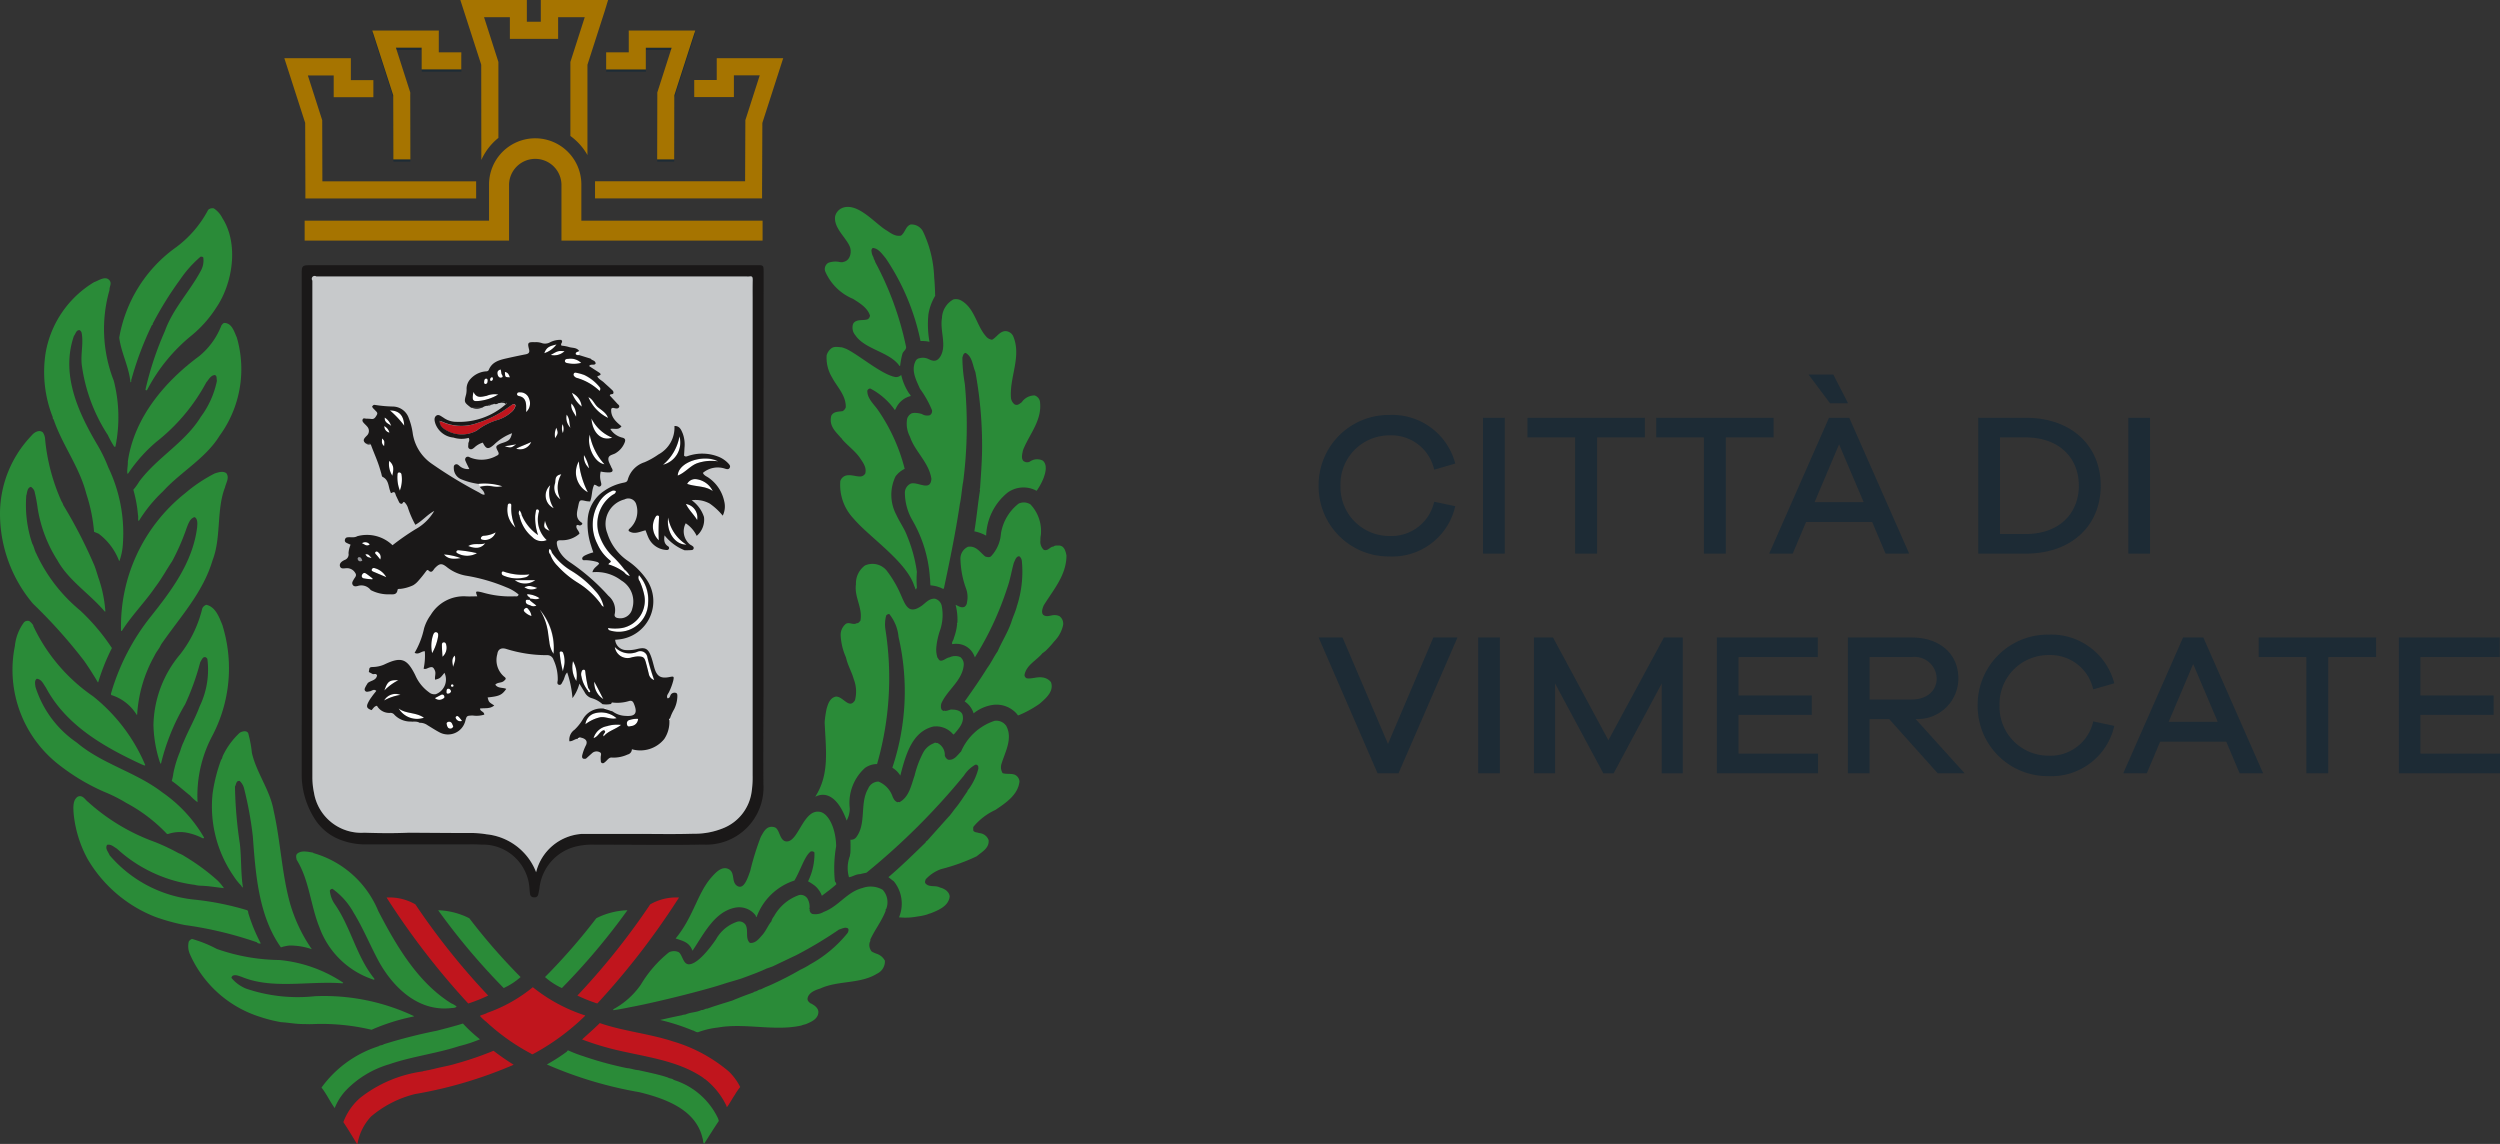
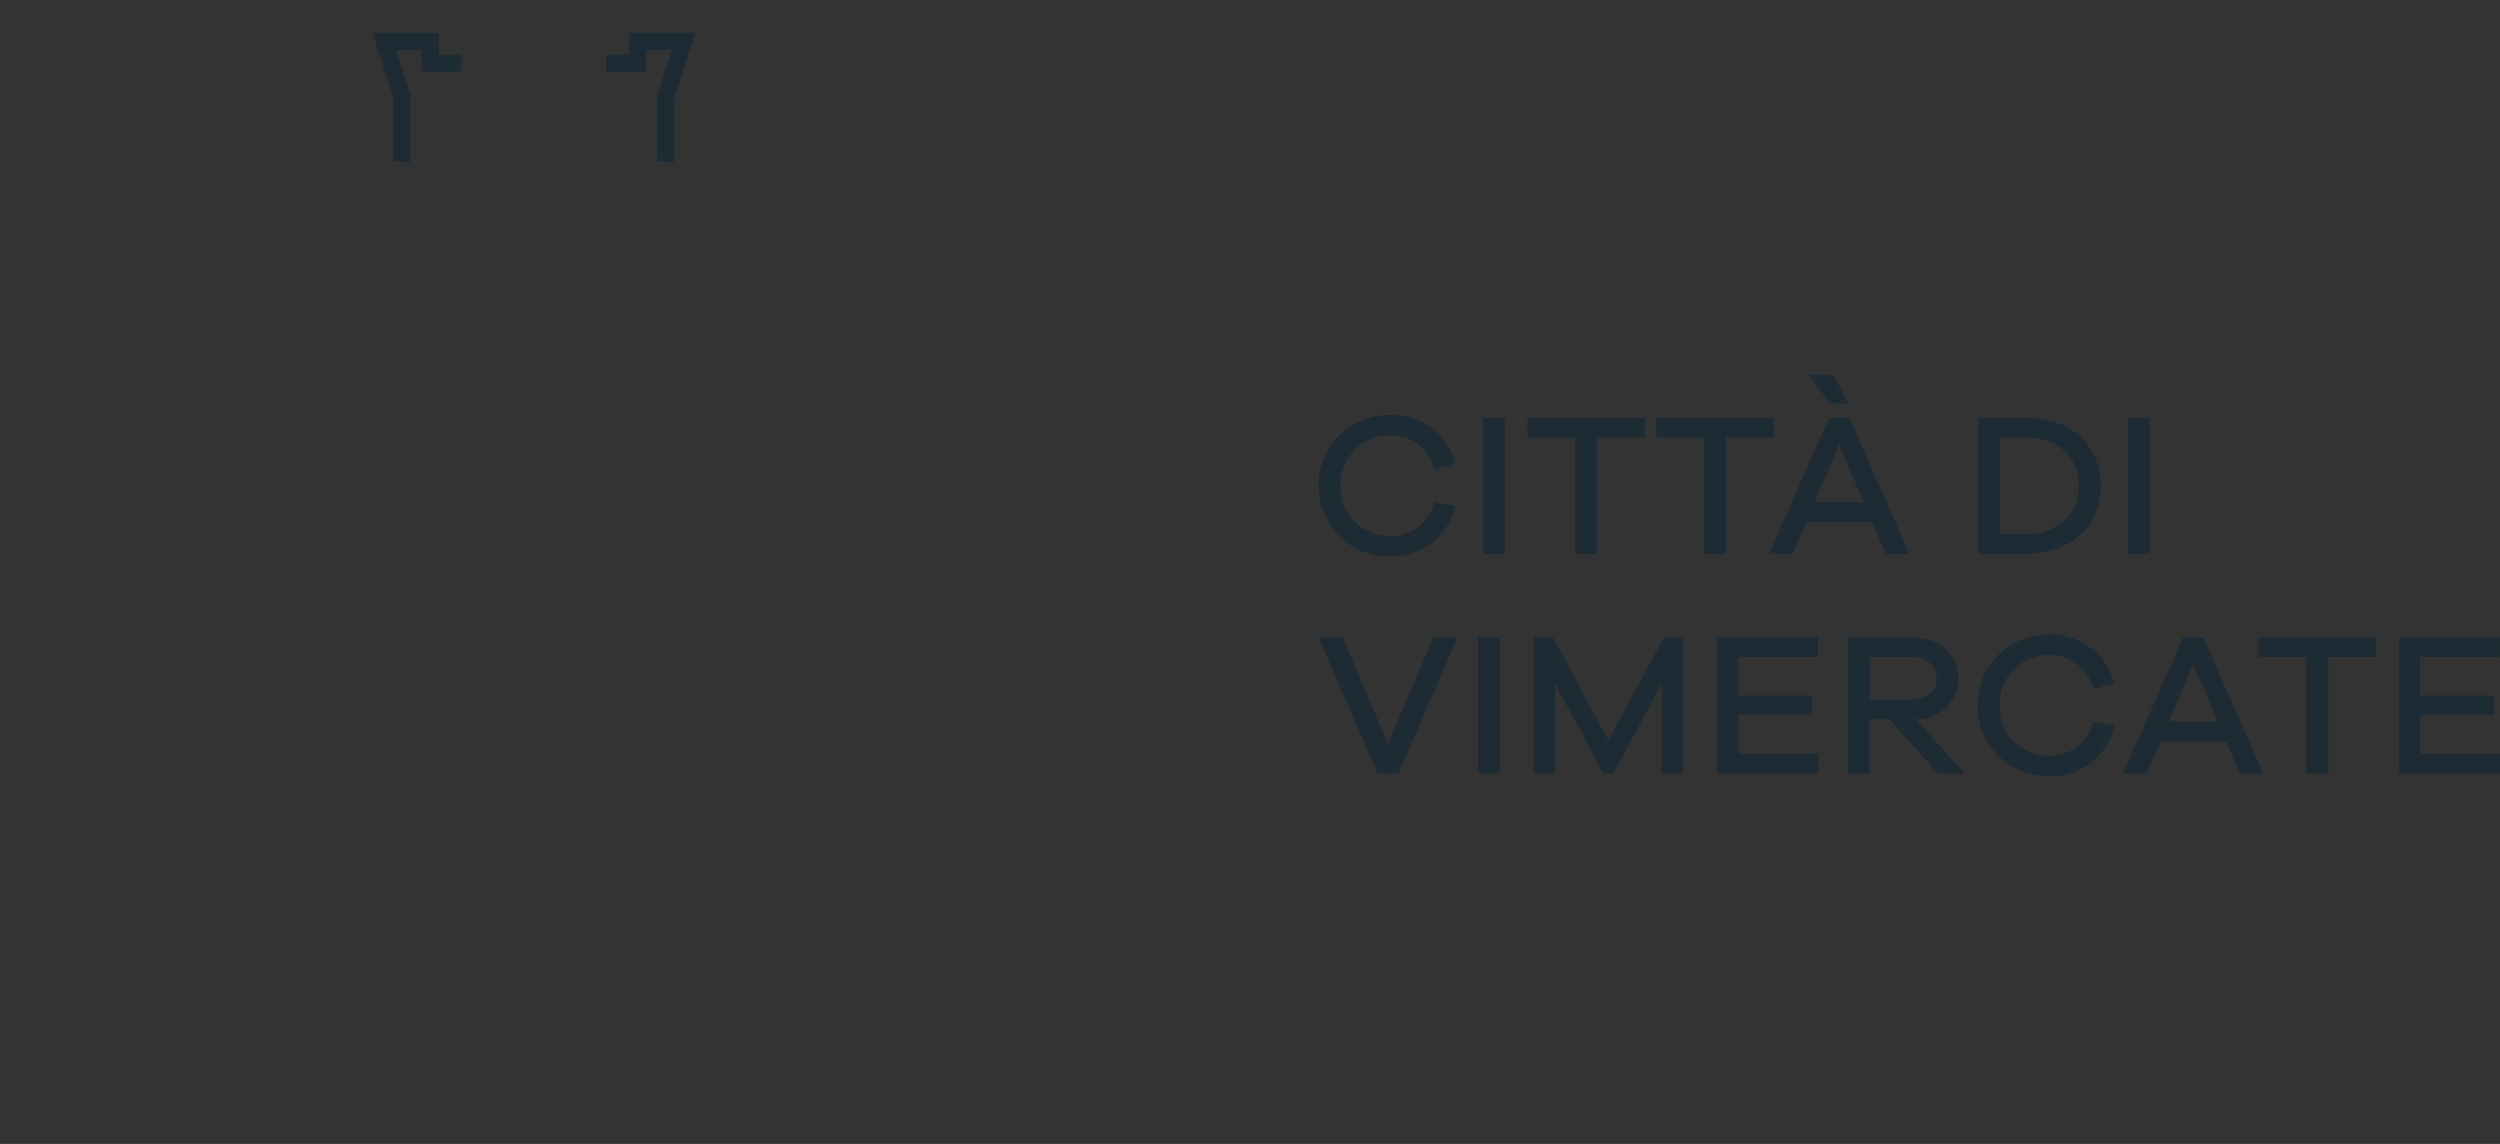
<svg xmlns="http://www.w3.org/2000/svg" width="161.154" height="73.741" viewBox="0 0 161.154 73.741">
  <rect x="0" y="0" width="161.154" height="73.741" fill="#333333" stroke="none" />
  <defs>
    <clipPath id="clip-path">
-       <rect id="Rettangolo_53" data-name="Rettangolo 53" width="68.748" height="73.741" fill="none" />
-     </clipPath>
+       </clipPath>
    <clipPath id="clip-path-2">
      <rect id="Rettangolo_52" data-name="Rettangolo 52" width="29.782" height="40.756" fill="none" />
    </clipPath>
  </defs>
  <g id="Raggruppa_176" data-name="Raggruppa 176" transform="translate(-140 -5544.854)">
    <g id="Raggruppa_105" data-name="Raggruppa 105" transform="translate(164.004 5546.968)">
      <path id="Tracciato_95" data-name="Tracciato 95" d="M.674,2.093.682,6.228h1.1L1.777,2.005V1.917l-.026-.08L.845-.971H2.512v1.4H5.07v-1.1H3.618V-2.077H-.669Z" transform="translate(0.669 2.077)" fill="#1d2b35" />
    </g>
    <g id="Raggruppa_106" data-name="Raggruppa 106" transform="translate(179.077 5546.968)">
      <path id="Tracciato_96" data-name="Tracciato 96" d="M0,1.259H2.558v-1.4H4.223l-.9,2.807-.026.08L3.285,7.056h1.1L4.4,2.921l1.343-4.17H1.452V.157H0Z" transform="translate(0 1.249)" fill="#1d2b35" />
    </g>
    <g id="Raggruppa_112" data-name="Raggruppa 112" transform="translate(225 5585.763)">
      <path id="Tracciato_101" data-name="Tracciato 101" d="M4.928.1H3.373L.446,6.962-2.484.1H-4.025l3.8,8.757H1.124ZM7.659.1h-1.4V8.857h1.4Zm0,8.757M19.45.1H18.235L14.654,6.726,11.084.1H9.857V8.857h1.359V3.068l3.112,5.79h.665l3.1-5.79v5.79H19.45Zm8.719,7.489H23.044v-2.5h4.72V3.839h-4.72V1.366h5.111V.1H21.647V8.857h6.522ZM37.62,8.857l-3.163-3.5a2.623,2.623,0,0,0,2.758-2.614c0-1.584-1.2-2.64-3.007-2.64H30.091V8.857h1.4V5.367h1.268l3.125,3.49ZM31.49,4.1V1.366h2.718a1.419,1.419,0,0,1,1.608,1.375c0,.81-.641,1.359-1.608,1.359ZM43.018,7.721a3.149,3.149,0,0,1-3.15-3.243,3.149,3.149,0,0,1,3.15-3.241,2.824,2.824,0,0,1,2.889,2.209l1.359-.391A4.2,4.2,0,0,0,43.018-.082a4.521,4.521,0,0,0-4.56,4.56,4.513,4.513,0,0,0,4.56,4.562A4.16,4.16,0,0,0,47.267,5.8l-1.359-.287a2.824,2.824,0,0,1-2.889,2.209M56.86,8.857,53.005.1H51.7L47.843,8.857H49.36l.863-2.04h4.259l.863,2.04ZM53.933,5.539H50.77l1.581-3.726ZM64.142,1.366V.1H56.575V1.366h3.072V8.857h1.41V1.366Zm7.987,6.223H67v-2.5h4.718V3.839H67V1.366h5.111V.1H65.608V8.857h6.522Z" transform="translate(4.025 0.082)" fill="#1d2b35" />
    </g>
    <g id="Raggruppa_113" data-name="Raggruppa 113" transform="translate(225 5569)">
      <path id="Tracciato_102" data-name="Tracciato 102" d="M2.51,5.727A3.149,3.149,0,0,1-.64,2.484,3.149,3.149,0,0,1,2.51-.759,2.824,2.824,0,0,1,5.4,1.452l1.359-.394A4.2,4.2,0,0,0,2.51-2.076a4.521,4.521,0,0,0-4.56,4.56A4.515,4.515,0,0,0,2.51,7.046,4.157,4.157,0,0,0,6.758,3.805L5.4,3.518A2.824,2.824,0,0,1,2.51,5.727m7.438-7.62h-1.4V6.864h1.4Zm0,8.757M18.98-.628V-1.893H11.413V-.628h3.072V6.864H15.9V-.628Zm8.3,0V-1.893H19.714V-.628h3.072V6.864H24.2V-.628Zm3.637-2.2h1.163l-.954-1.855H29.53Zm5.1,9.687L32.157-1.893H30.849L26.994,6.864h1.517l.861-2.04h4.262l.863,2.04ZM33.085,3.545H29.922L31.5-.181Zm7.387-5.438V6.864H43.53c2.981,0,4.836-1.831,4.836-4.38S46.51-1.893,43.53-1.893Zm1.4,7.489V-.628H43.53c2.131,0,3.425,1.295,3.425,3.112S45.661,5.6,43.53,5.6Zm9.673-7.489h-1.4V6.864h1.4Z" transform="translate(2.05 4.678)" fill="#1d2b35" />
    </g>
    <path id="Tracciato_103" data-name="Tracciato 103" d="M0,14.247H76.154V-11.637H0Z" transform="translate(225 5580.638)" fill="none" />
    <g id="Raggruppa_175" data-name="Raggruppa 175" transform="translate(140 5544.854)">
      <g id="Raggruppa_174" data-name="Raggruppa 174" clip-path="url(#clip-path)">
        <path id="Tracciato_147" data-name="Tracciato 147" d="M60.465,94.666c1.09,1.676.681,4.234-.379,5.788a7.646,7.646,0,0,1-1.588,1.794,11.148,11.148,0,0,0-2.872,3.517c-.014.015-.053.041-.079.015l-.027-.04a20.636,20.636,0,0,1,1.246-3.756c.525-1.463,1.6-2.557,2.308-3.875a1.367,1.367,0,0,0,.173-.883c-.039-.053-.1-.053-.173-.053a7.339,7.339,0,0,0-1.31,1.463,22.257,22.257,0,0,0-1.785,2.875l.014.051-.053.013a20.716,20.716,0,0,0-1.323,3.506c-.04.054.027.186-.065.186-.1-1.016-.592-1.873-.723-2.875a9.056,9.056,0,0,1,3.516-5.718,7.133,7.133,0,0,0,2.217-2.519.4.4,0,0,1,.367-.092,1.594,1.594,0,0,1,.537.6" transform="translate(-46.143 -80.628)" fill="#2a8b38" />
-         <path id="Tracciato_148" data-name="Tracciato 148" d="M24.1,125.839c.117.185-.04.382-.027.582a9.137,9.137,0,0,0,.276,5.85,9.477,9.477,0,0,1,.105,4.246c-.039.038-.105-.015-.118-.066a5.518,5.518,0,0,1-.367-.674,10.932,10.932,0,0,1-1.679-4.494c-.092-.712.118-1.41-.013-2.1a.32.32,0,0,0-.119-.17c-.236-.039-.262.237-.379.369-.852,2.476.275,4.9,1.444,6.906a9.842,9.842,0,0,1,.772,1.568,9.806,9.806,0,0,1,.931,5.063,3.907,3.907,0,0,1-.21.962h-.026a3.922,3.922,0,0,0-1.323-1.753l-.289-.119a10.621,10.621,0,0,0-.5-2.45c-.444-1.74-1.532-3.11-2.111-4.8-.052-.026-.052-.079-.052-.143a7.9,7.9,0,0,1-.446-4.221,6.638,6.638,0,0,1,3.109-4.479c.289-.094.761-.463,1.023-.081" transform="translate(-17.014 -107.727)" fill="#2a8b38" />
        <path id="Tracciato_149" data-name="Tracciato 149" d="M64.493,146.737a7.28,7.28,0,0,1-1.114,6.328c-.9,1.463-2.492,2.318-3.647,3.583a9.3,9.3,0,0,0-1.559,1.913c-.079-.066-.014-.249-.052-.382a8.465,8.465,0,0,0-.3-1.636,3.581,3.581,0,0,0,.379-.527c1.166-1.568,2.963-2.517,3.974-4.178a5.835,5.835,0,0,0,1.036-2.32c-.038-.132.027-.3-.13-.369-.275.015-.406.3-.564.488a12.194,12.194,0,0,1-3.188,3.8,9.867,9.867,0,0,0-1.848,2.069h-.041c-.04-.25.041-.514.026-.766.4-2.858,2.413-5.191,4.591-6.8a4.78,4.78,0,0,0,1.444-1.99c.065-.079.117-.173.236-.158.458.053.59.578.76.947" transform="translate(-49.226 -124.974)" fill="#2a8b38" />
        <path id="Tracciato_150" data-name="Tracciato 150" d="M2.767,194.728a.879.879,0,0,1,.144.476,12.7,12.7,0,0,0,1.05,3.952.906.906,0,0,1,.119.251,31,31,0,0,1,1.967,3.809c.144.328.223.672.341,1a8.3,8.3,0,0,1,.405,2.054H6.755c-.985-1.158-2.335-2-3.056-3.308A8.8,8.8,0,0,1,2.426,199.6a9.724,9.724,0,0,0-.209-1.107.624.624,0,0,0-.223-.262c-.249.054-.236.369-.3.565a7.835,7.835,0,0,0,.381,3.084c.117.2.144.437.261.646A10.4,10.4,0,0,0,5.168,206.2a13.416,13.416,0,0,1,2.046,2.423,13.26,13.26,0,0,0-.878,2.188l-.026.027c-.275-.475-.579-.949-.894-1.4a33.192,33.192,0,0,0-3.291-3.677A8.993,8.993,0,0,1,0,199.921a7.294,7.294,0,0,1,2.034-4.995c.17-.214.5-.41.734-.2" transform="translate(0 -166.848)" fill="#2a8b38" />
        <path id="Tracciato_151" data-name="Tracciato 151" d="M57.542,213.144c.223.277-.014.621-.079.911-.563,1.45-.236,3.242-.8,4.692-.628,2.122-2.1,3.664-3.332,5.458-.092.237-.3.448-.419.712a8.821,8.821,0,0,0-1.114,3.794l-.026.015a2.944,2.944,0,0,0-1.64-1.28c-.052-.079.013-.158.025-.25a14.336,14.336,0,0,1,2.479-4.758c1.352-1.7,2.741-3.519,3.029-5.8.014-.239.053-.529-.157-.659-.3.064-.406.42-.511.672a14.444,14.444,0,0,1-.944,2.173c-.367.542-.671,1.12-1.077,1.649-.655.962-1.52,1.832-2.151,2.82-.013.013-.065.055-.065,0a10.931,10.931,0,0,1,4.131-8.855,9.73,9.73,0,0,1,1.916-1.28c.222-.066.511-.171.734-.015" transform="translate(-42.957 -182.643)" fill="#2a8b38" />
        <path id="Tracciato_152" data-name="Tracciato 152" d="M6.741,280.623A11.361,11.361,0,0,0,10.6,285.17a11.275,11.275,0,0,1,3.369,4.44c-.052.056-.144-.025-.21-.038-2.426-1.122-4.9-2.517-6.2-4.969-.17-.235-.262-.512-.577-.565-.17.1-.117.356-.092.527a6.818,6.818,0,0,0,2.676,3.6c1.64,1.384,3.791,1.885,5.5,3.2a9.052,9.052,0,0,1,2.691,2.913c0,.051-.079.051-.1.039a3.778,3.778,0,0,0-.906-.331,2.377,2.377,0,0,0-1.323.066l-.066-.013a10.212,10.212,0,0,0-2.612-1.99,9.846,9.846,0,0,0-1.442-.725,13.358,13.358,0,0,1-2.819-1.672,7.748,7.748,0,0,1-2.926-7.725,3.053,3.053,0,0,1,.592-1.529.33.33,0,0,1,.328-.079.86.86,0,0,1,.275.3" transform="translate(-4.603 -240.287)" fill="#2a8b38" />
        <path id="Tracciato_153" data-name="Tracciato 153" d="M73.71,274.443a9.349,9.349,0,0,1-.68,7.13,8.205,8.205,0,0,0-.933,4.244,2.818,2.818,0,0,1-.471-.42c-.381-.3-.773-.659-1.193-.951a2.993,2.993,0,0,0,.106-.5,7.187,7.187,0,0,1,.432-1.4,3.816,3.816,0,0,1,.236-.633c.315-.765.735-1.489,1.023-2.267a5.434,5.434,0,0,0,.5-3.059.253.253,0,0,0-.118-.117c-.2-.041-.249.2-.34.316A16.393,16.393,0,0,1,71.3,279.5a13.849,13.849,0,0,0-1.561,3.835c-.052,0-.052-.079-.079-.117a8.362,8.362,0,0,1-.406-2.372,7.281,7.281,0,0,1,1.733-4.575,7.775,7.775,0,0,0,1.417-2.952.436.436,0,0,1,.261-.224c.6.13.839.83,1.048,1.344" transform="translate(-59.362 -234.107)" fill="#2a8b38" />
        <path id="Tracciato_154" data-name="Tracciato 154" d="M34.048,359.744a12.976,12.976,0,0,0,4.3,2.6,13.174,13.174,0,0,1,1.574.74,1.877,1.877,0,0,1,.406.209,13.629,13.629,0,0,1,2.112,1.555,3.74,3.74,0,0,1,.405.488c-.5-.053-1.009-.145-1.522-.158a1.58,1.58,0,0,1-.354-.053,9.143,9.143,0,0,1-5.023-2.333c-.2-.117-.379-.3-.629-.249-.157.237.079.461.157.672a8.275,8.275,0,0,0,5.456,2.86,18.132,18.132,0,0,1,3.411.685c.092.055.054.16.092.239a10.841,10.841,0,0,0,.787,1.9.259.259,0,0,1-.262-.077,24.372,24.372,0,0,0-4.643-1.109,13.116,13.116,0,0,1-1.9-.525,8.768,8.768,0,0,1-4.368-3.745,7.7,7.7,0,0,1-.89-2.9c-.027-.4-.066-.9.275-1.109.288-.117.458.171.615.318" transform="translate(-28.409 -308.085)" fill="#2a8b38" />
        <path id="Tracciato_155" data-name="Tracciato 155" d="M97.979,330.3a7.851,7.851,0,0,1,.236,1.265c.3,1.305,1.167,2.386,1.4,3.715.448,1.979.525,4.073,1.063,6a10.133,10.133,0,0,0,1.4,2.941,4.3,4.3,0,0,0-1.442-.239,2.6,2.6,0,0,0-.55.119c-1.417-2-1.626-4.6-1.811-7.155a23.509,23.509,0,0,0-.563-3.086.979.979,0,0,0-.288-.488c-.238-.026-.212.226-.3.356a27.279,27.279,0,0,0,.315,3.7c.107.936.054,1.9.2,2.821a.3.3,0,0,1-.117-.132,3.693,3.693,0,0,1-.474-.593,7.9,7.9,0,0,1-1.363-5.366,10.506,10.506,0,0,1,.55-2.16c.066-.053.066-.132.092-.211a4.826,4.826,0,0,1,1.1-1.516c.144-.1.459-.173.55.028" transform="translate(-81.977 -283.032)" fill="#2a8b38" />
        <path id="Tracciato_156" data-name="Tracciato 156" d="M86.813,424.574a12.585,12.585,0,0,0,4.028.712,8.883,8.883,0,0,1,4.116,1.463l-.038.04c-2.191-.17-4.539.407-6.518-.422-.184-.051-.408-.173-.592-.051-.025.039-.065.077-.052.13a2.366,2.366,0,0,0,.946.687,10.373,10.373,0,0,0,4.433.486,13.566,13.566,0,0,1,6.373,1.28v.026a13.259,13.259,0,0,0-2.727.857,13.924,13.924,0,0,0-3.671-.369,6.191,6.191,0,0,1-.658,0c-.511.013-1-.092-1.493-.119a9.6,9.6,0,0,1-1.483-.382,7.348,7.348,0,0,1-4.394-3.982A1.282,1.282,0,0,1,85,424.1a.394.394,0,0,1,.209-.173,8.166,8.166,0,0,1,1.6.646" transform="translate(-72.832 -363.402)" fill="#2a8b38" />
        <path id="Tracciato_157" data-name="Tracciato 157" d="M134.83,384.571A6.433,6.433,0,0,1,139,388.3c1.155,2.225,2.544,4.611,4.708,5.955a1.568,1.568,0,0,1,.341.2c-.04.079-.183.1-.3.1-2.177.277-3.8-1.356-4.708-2.992-.563-1.041-1.009-2.145-1.625-3.148a4.658,4.658,0,0,0-1.365-1.542.186.186,0,0,0-.171.117,1.834,1.834,0,0,0,.289.83c1.063,1.5,1.417,3.414,2.584,4.852,0,.025,0,.051-.027.064a5.522,5.522,0,0,1-3.514-3.374c-.577-1.421-.658-3.057-1.471-4.362-.025-.132-.078-.3.054-.407.275-.211.668-.107,1-.054Z" transform="translate(-114.618 -329.578)" fill="#2a8b38" />
        <path id="Tracciato_158" data-name="Tracciato 158" d="M382.856,333.951c.01-.264.01-.567,0-.832a.405.405,0,0,0,.367-.147c.681-.872.223-2.208.773-3.135a.73.73,0,0,1,.668-.463,1.6,1.6,0,0,1,.88.885c.065.184.17.407.367.448a.076.076,0,0,1,.1,0c.643-.346.76-1.1.983-1.721a6.355,6.355,0,0,1,.54-1.455,1.3,1.3,0,0,1,.721-.635c.052-.069.144.013.2-.015a.848.848,0,0,1,.485.819.452.452,0,0,0,.209.262c.4.066.606-.3.841-.527a3.569,3.569,0,0,1,2.151-1.975.768.768,0,0,1,.76.326c.432.806-.066,1.668-.3,2.423a.733.733,0,0,0,.066.621c.236.079.511.013.759.092a.516.516,0,0,1,.328.448c-.092.872-.918,1.4-1.546,1.828a4.027,4.027,0,0,0-1.431,1.1,1.483,1.483,0,0,0,0,.239c.092.13.249.1.367.156a.69.69,0,0,1,.618.448c.065.529-.461.783-.762,1.047a12.4,12.4,0,0,1-2.282.824,2.435,2.435,0,0,0-1.009.663c-.027.079-.079.2,0,.277.223.252.642.092.917.25.275.066.6.252.629.58-.066.61-.708.875-1.206,1.075a1.693,1.693,0,0,0-.236.079,3.118,3.118,0,0,1-.619.132,4.069,4.069,0,0,1-1.205.056,2.283,2.283,0,0,0-.328-2.312l-.354-.277c.838-.715,1.625-1.484,2.4-2.24,0-.066.1-.1.144-.16.432-.488.878-.979,1.3-1.454.2-.2.331-.422.488-.608.275-.333.5-.7.76-1.073a.229.229,0,0,1,.078-.134,3.88,3.88,0,0,0,.629-1.335c-.013-.053.014-.132-.039-.185a.142.142,0,0,0-.17-.053,2.1,2.1,0,0,0-.721.691,44.071,44.071,0,0,1-6.283,6.262c-.131.03-.275.055-.406.094-.275,0-.472.16-.723.2a2.161,2.161,0,0,1,.052-1.35Z" transform="translate(-328.037 -278.992)" fill="#2a8b38" />
        <path id="Tracciato_159" data-name="Tracciato 159" d="M408.822,146.934c.461-.173,1.3.552,1.352-.32-.158-1.056-1.064-1.757-1.379-2.706a1.8,1.8,0,0,1-.183-1.164.56.56,0,0,1,.237-.314c.165-.124.624-.028.722.019a.645.645,0,0,0,.512.066.316.316,0,0,0,.131-.316,6.483,6.483,0,0,0-.775-1.386c-.237-.542-.6-1.19-.276-1.8a.317.317,0,0,1,.223-.164.809.809,0,0,1,.564.034c.225.1.536.282.8-.149.437-.708-.04-1.653.106-2.489a1.427,1.427,0,0,1,.734-1.19.7.7,0,0,1,.54.09c.851.516.943,1.587,1.572,2.3a.617.617,0,0,0,.382.209c.3-.16.471-.529.851-.557a.57.57,0,0,1,.512.328c.55,1.31-.237,2.606-.145,3.954a.6.6,0,0,0,.25.45c.184.079.314-.055.446-.147a1,1,0,0,1,.828-.439.515.515,0,0,1,.34.358c.183,1.228-.681,2.131-1.088,3.174-.038.213-.132.491.012.676a.38.38,0,0,0,.421.064.818.818,0,0,1,.852-.066c.315.29.157.819.026,1.162a4.07,4.07,0,0,1-.432.781,1.755,1.755,0,0,0-1.863.109,3.737,3.737,0,0,0-1.391,2.781,2.524,2.524,0,0,0-.759-.277c.144-.86.222-1.772.367-2.66a.1.1,0,0,1,0-.117c.052-.768.117-1.627.13-2.419a26.257,26.257,0,0,0-.431-5.078c-.184-.422-.184-.977-.629-1.229-.157.028-.171.186-.209.305a10.346,10.346,0,0,0,.157,1.691,28.618,28.618,0,0,1-.1,6.269c-.092.476-.118,1-.223,1.493-.275,1.841-.644,3.624-1.025,5.424a.1.1,0,0,1-.065.025,2.023,2.023,0,0,0-.8-.222c-.026-.16-.013-.346-.04-.516a8.488,8.488,0,0,0-1.1-3.634,3.6,3.6,0,0,1-.511-1.862.661.661,0,0,1,.367-.544" transform="translate(-350.135 -115.753)" fill="#2a8b38" />
        <path id="Tracciato_160" data-name="Tracciato 160" d="M430.215,234.7c-.052-.038.027-.079.014-.13a3.813,3.813,0,0,0-.118-1.1c.17.066.379.237.59.117a.384.384,0,0,0,.144-.277,1.635,1.635,0,0,0-.04-.832,5.937,5.937,0,0,1-.38-1.917.833.833,0,0,1,.485-.832c.523-.081.759.339,1.113.629.118.028.249.079.369-.013a2.384,2.384,0,0,0,.642-1.469,3.041,3.041,0,0,1,1.14-1.93.783.783,0,0,1,.762.051,2.5,2.5,0,0,1,.669,1.981,1.443,1.443,0,0,0-.027.343.7.7,0,0,0,.223.608c.275.092.394-.213.616-.213.1-.094.263-.066.408-.066.3.051.38.371.432.636,0,1.282-.854,2.22-1.469,3.227-.066.173-.17.424-.039.595.236.2.537,0,.773.026a.612.612,0,0,1,.3.079.6.6,0,0,1,.209.608,2.15,2.15,0,0,1-.565,1.007,6.132,6.132,0,0,1-.538.595,2.21,2.21,0,0,1-.223.17c-.393.478-1.035.755-1.153,1.4a.238.238,0,0,0,.144.213c.328.051.642-.107,1.009-.056a.828.828,0,0,1,.55.3c.223.595-.34,1.058-.734,1.4a7.008,7.008,0,0,1-1.352.742.064.064,0,0,1-.078-.053,1.742,1.742,0,0,0-1.586-.617,2.565,2.565,0,0,0-1.234.544,1.4,1.4,0,0,0-.577-.768c.5-.7,1.022-1.454,1.457-2.156.249-.331.433-.742.669-1.073.275-.633.642-1.2.878-1.866.1-.343.275-.687.367-1.056a7.165,7.165,0,0,0,.315-2.911.42.42,0,0,0-.171-.3c-.209.015-.262.267-.34.412-.158.544-.236,1.111-.433,1.64a19.956,19.956,0,0,1-2.086,4.472,1.235,1.235,0,0,0-.957-.855,1.507,1.507,0,0,0-.5,0c-.052-.147.094-.252.106-.4a3.415,3.415,0,0,0,.211-.913" transform="translate(-368.511 -194.482)" fill="#2a8b38" />
        <path id="Tracciato_161" data-name="Tracciato 161" d="M372.643,97a1.3,1.3,0,0,1,.773-.053.475.475,0,0,0,.262-.025c.425-.113.487-.67.375-.953-.229-.593-1.07-1.226-.952-1.984a.783.783,0,0,1,.458-.529c.958-.375,2.029.909,2.776,1.4.315.185.6.461,1.01.382.277-.2.29-.61.631-.717a.84.84,0,0,1,.786.45,7.461,7.461,0,0,1,.721,2.96c.04.4.052.791.065,1.19a3.411,3.411,0,0,0-.432,1.162,6.308,6.308,0,0,0,.065,1.8,2.491,2.491,0,0,0-.577-.051,14.9,14.9,0,0,0-2.238-5.325c-.223-.264-.471-.648-.838-.672a.211.211,0,0,0-.079.237.762.762,0,0,0,.118.356c.013.119.092.2.117.318a20.2,20.2,0,0,1,1.99,5.473c.013.183-.183.264-.238.437a5.157,5.157,0,0,0-.145.766l-.038.025c-.617-.911-2.237-1.064-2.853-1.988a.756.756,0,0,1-.144-.727c.183-.333.616-.2.93-.294a.294.294,0,0,0,.158-.249c-.158-.5-.669-.806-1.088-1.071a3.345,3.345,0,0,1-1.8-1.783.463.463,0,0,1,.183-.529" transform="translate(-319.265 -80.051)" fill="#2a8b38" />
        <path id="Tracciato_162" data-name="Tracciato 162" d="M373.47,156.712c.2-.134.435-.068.671-.055.092.028.183.066.262.092.8.369,2.273,1.649,3.164,1.819a.46.46,0,0,0,.394-.132,3.653,3.653,0,0,0,.513,1.2.41.41,0,0,1,.106.158,1.426,1.426,0,0,0-.946.768l-.077.145a4.454,4.454,0,0,0-1.573-1.388c-.074-.034-.2.066-.207.134-.013.505.435.879.692,1.254a11.763,11.763,0,0,1,1.717,3.782,1.6,1.6,0,0,0-.592.49,2.742,2.742,0,0,0,.052,2.472c.2.45.513.87.684,1.335a9.52,9.52,0,0,1,.642,2.338,6.8,6.8,0,0,0,0,1.032c-.052.028-.013.094-.065.107-.066-.053-.039-.134-.092-.185-.472-1.587-2.9-3.171-3.927-4.385a3.143,3.143,0,0,1-.851-2.419.536.536,0,0,1,.511-.371c.248-.025.537.092.8.079a.39.39,0,0,0,.3-.2c.1-.412-.183-.742-.38-1.045-.315-.424-.721-.712-1.088-1.122-.039-.028-.039-.091-.079-.1-.382-.437-.815-.8-.644-1.452.144-.277.458-.252.723-.292a.436.436,0,0,0,.209-.252c.014-.78-.565-1.309-.88-1.915a2.432,2.432,0,0,1-.354-1.44.878.878,0,0,1,.314-.45" transform="translate(-319.868 -134.267)" fill="#2a8b38" />
        <path id="Tracciato_163" data-name="Tracciato 163" d="M368.659,264.722a6.565,6.565,0,0,1,.131-.9c.092-.316.21-.674.577-.768.473-.054.867.857,1.247.234a2.2,2.2,0,0,0-.078-1.361c-.131-.476-.393-.9-.5-1.4a3.921,3.921,0,0,1-.343-1.414.916.916,0,0,1,.277-.7c.223-.239.512.064.76-.094.118.013.171-.094.236-.16.158-.845-.406-1.5-.288-2.352a1.433,1.433,0,0,1,.579-1.205,1.181,1.181,0,0,1,1.406.333,7.246,7.246,0,0,1,.871,1.469c.33.732.511,1.4,1.371.8.262-.183.471-.476.852-.465a.6.6,0,0,1,.447.45,3.041,3.041,0,0,1-.1,1.574,4.635,4.635,0,0,0-.238,1.045,1.669,1.669,0,0,0,.065.727c.066.079.094.183.2.2.209.013.367-.185.576-.211a.832.832,0,0,1,.708-.015.605.605,0,0,1,.209.527c-.1.992-1.034,1.566-1.428,2.423a.592.592,0,0,0-.013.4.223.223,0,0,0,.183.12c.013-.041.052-.028.079,0a1.843,1.843,0,0,0,.34-.092c.275,0,.6.024.746.288.184.529-.236.951-.536,1.309h-.053a1.425,1.425,0,0,0-1.286-.5c-1.336.331-1.755,1.74-2.118,3.159a1.569,1.569,0,0,0-.514-.508,15.516,15.516,0,0,0,.4-8.427,2.716,2.716,0,0,0-.6-1.48.234.234,0,0,0-.2.107,2.257,2.257,0,0,0-.053.847,20.077,20.077,0,0,1-.532,8.717,1.366,1.366,0,0,0-.777.25,3.03,3.03,0,0,0-.983,2.608,1.6,1.6,0,0,1-.2.785c-.608-1.672-1.433-1.845-2.027-1.531.933-1.457.688-2.982.609-4.78" transform="translate(-315.502 -218.148)" fill="#2a8b38" />
        <path id="Tracciato_164" data-name="Tracciato 164" d="M307.352,370.694c.284-.32.686-.749,1.114-.518s.146.844.553,1.083c.436.256.681-.557.832-.983a17.337,17.337,0,0,1,.675-2.176c.2-.362.393-.77.89-.627.358.1.308.975.841.911.725-.088,1.052-2.129,2.107-1.9.518.113,1,1.022,1.023,2.207a8.242,8.242,0,0,0-.081,2.274.3.3,0,0,1,.092.183c-.288.267-.618.5-.932.742a1.547,1.547,0,0,0-.433-.633,3.363,3.363,0,0,0-.458-.3,3.975,3.975,0,0,0,.413-1.86.218.218,0,0,0-.247-.057c-.393.3-.635,1.177-1.044,1.866a3.867,3.867,0,0,0-2.44,2.357c-.052-.013-.042-.092-.081-.133a1.341,1.341,0,0,0-1.31-.473c-1.312.267-1.98,1.638-2.739,2.777-.2-.544-.592-.627-1.088-.791,1.154-1.4,1.4-2.916,2.313-3.948" transform="translate(-261.487 -314.146)" fill="#2a8b38" />
        <path id="Tracciato_165" data-name="Tracciato 165" d="M278.606,406.636a7.777,7.777,0,0,1,1.828-2.109.738.738,0,0,1,.609-.015c.26.141.287.817.7.789.557-.034,1.343-1.053,1.723-1.61a2.446,2.446,0,0,1,1.39-1.141.491.491,0,0,1,.511.2c.21.344-.039.9.289,1.175.34.025.552-.237.749-.463.262-.266.406-.661.629-.928a.876.876,0,0,1,.171-.331,2.967,2.967,0,0,1,1.613-1.365.513.513,0,0,1,.564.265,1.138,1.138,0,0,1,.118.555c-.052.04.027.079,0,.132a.285.285,0,0,0,.171.264,1.057,1.057,0,0,0,.746-.134c.959-.358,1.483-1.284,2.492-1.538a1.545,1.545,0,0,1,1.3.117,1.183,1.183,0,0,1,.223,1.241c-.066.025-.014.094-.04.134-.249.648-.7,1.216-.983,1.838.027.094-.039.145-.052.237a.664.664,0,0,0,.144.529,2.01,2.01,0,0,0,.327.147.92.92,0,0,1,.525.448.878.878,0,0,1-.511.834c-1.077.674-2.519.426-3.661.958-.315.094-.746.264-.812.623-.026.158.079.239.17.318.21.092.5.277.525.542.013.463-.446.661-.8.808-.092.026-.2.051-.3.092-1.732.386-3.621-.179-5.366.128a5.382,5.382,0,0,0-1.284.3c-.144.017-.236-.092-.367-.117a13.654,13.654,0,0,0-2.086-.67c.472-.107.957-.215,1.418-.307.065-.038.17-.028.236-.053.34-.147.694-.122,1.009-.279.144.013.248-.1.38-.092.525-.188,1.064-.348,1.615-.521.432-.185.89-.358,1.349-.518.053-.064.147-.064.185-.079.106-.041.183-.12.3-.12a5.429,5.429,0,0,1,.525-.237,20.984,20.984,0,0,0,2.033-1.036,5.053,5.053,0,0,0,.629-.346,8.11,8.11,0,0,0,2.413-2.026c.04-.081.092-.211.013-.292-.184-.1-.393.028-.576.081a26.615,26.615,0,0,1-2.767,1.657c-.513.239-1,.478-1.509.717-.131.053-.275.094-.406.145-.511.241-1.05.426-1.575.625-.367.121-.773.228-1.14.345-.249.081-.487.156-.736.226-1.571.454-3.787.987-5.076,1.239-.436.083-.891.185-1.336.241-.026-.013,0-.04.013-.066a5.142,5.142,0,0,0,1.748-1.561" transform="translate(-237.31 -343.141)" fill="#2a8b38" />
        <path id="Tracciato_166" data-name="Tracciato 166" d="M217.135,447.378a9.681,9.681,0,0,0,2.951-1.657,10.608,10.608,0,0,0,3.37,1.819v.026a14.894,14.894,0,0,1-3.382,2.478c-.092,0-.118-.069-.2-.094a13.634,13.634,0,0,1-2.793-2,2.862,2.862,0,0,1-.408-.382c.146-.079.317-.1.461-.186" transform="translate(-185.739 -382.084)" fill="#c0151d" />
        <path id="Tracciato_167" data-name="Tracciato 167" d="M148.821,463.587c.092-.077.238-.051.342-.132a33.15,33.15,0,0,1,3.4-.866c.563-.145,1.142-.292,1.692-.465a9.735,9.735,0,0,0,1.1,1.015,9.027,9.027,0,0,1-1.336.439c-1.47.48-3.057.668-4.512,1.171a6.335,6.335,0,0,0-2.717,1.606,3.639,3.639,0,0,0-.8,1.218c-.315-.437-.524-.913-.851-1.32a7.264,7.264,0,0,1,3.684-2.666" transform="translate(-124.415 -396.145)" fill="#2a8b38" />
        <path id="Tracciato_168" data-name="Tracciato 168" d="M248.216,474.336a.072.072,0,0,1,.106-.053,8.174,8.174,0,0,0,.93.356,22.667,22.667,0,0,0,2.835.774c.249.013.471.119.734.13.629.145,1.313.275,1.9.476.117.077.275.051.38.156a4.706,4.706,0,0,1,2.859,2.5l.039.143c-.341.505-.616.955-.944,1.469-.092-.077-.052-.237-.106-.356-.419-1.862-2.426-2.561-4.066-2.967a25.869,25.869,0,0,1-5.968-1.787,11.791,11.791,0,0,0,1.3-.836" transform="translate(-211.664 -406.559)" fill="#2a8b38" />
        <path id="Tracciato_169" data-name="Tracciato 169" d="M263.951,461.915c1.522.527,3.2.68,4.722,1.182a9.893,9.893,0,0,1,3.608,1.949,3.773,3.773,0,0,1,.721.99,4.139,4.139,0,0,0-.341.493c-.169.249-.327.555-.511.8-.039-.025-.029-.092-.052-.117a4.869,4.869,0,0,0-1.365-1.689c-.052-.015-.1-.079-.17-.12-1.705-1.145-3.883-1.327-5.89-1.841a18.117,18.117,0,0,1-1.863-.591c.367-.343.776-.689,1.142-1.06" transform="translate(-225.287 -395.965)" fill="#c0151d" />
        <path id="Tracciato_170" data-name="Tracciato 170" d="M156.151,477.434a8.358,8.358,0,0,1,4.014-1.687c.079-.051.171-.026.262-.066.144-.013.3-.066.459-.094.432-.119.9-.185,1.338-.318a21.353,21.353,0,0,0,2.5-.851,14.992,14.992,0,0,0,1.3.9,27.9,27.9,0,0,1-6.362,1.89,6.918,6.918,0,0,0-2.845,1.459,3.468,3.468,0,0,0-.865,1.762h-.027c-.288-.478-.592-.979-.88-1.414a3.829,3.829,0,0,1,1.1-1.576" transform="translate(-132.911 -406.683)" fill="#c0151d" />
        <path id="Tracciato_171" data-name="Tracciato 171" d="M199.816,411.473a4.8,4.8,0,0,0-2-.512,42.681,42.681,0,0,0,4.226,5.016,4.4,4.4,0,0,0,1.088-.708,39.113,39.113,0,0,1-3.313-3.8" transform="translate(-169.572 -352.286)" fill="#2a8b38" />
        <path id="Tracciato_172" data-name="Tracciato 172" d="M176.391,405.666a3.34,3.34,0,0,0-1.856-.441,48.743,48.743,0,0,0,5.266,6.831,10.02,10.02,0,0,0,1.284-.512,45.378,45.378,0,0,1-4.693-5.878" transform="translate(-149.616 -347.369)" fill="#c0151d" />
        <path id="Tracciato_173" data-name="Tracciato 173" d="M249.386,411.473a4.8,4.8,0,0,1,2-.512,42.792,42.792,0,0,1-4.226,5.016,4.433,4.433,0,0,1-1.088-.708,39.115,39.115,0,0,0,3.313-3.8" transform="translate(-210.94 -352.286)" fill="#2a8b38" />
        <path id="Tracciato_174" data-name="Tracciato 174" d="M265.39,405.666a3.345,3.345,0,0,1,1.856-.441,48.584,48.584,0,0,1-5.266,6.831,10.016,10.016,0,0,1-1.284-.512,45.406,45.406,0,0,0,4.693-5.878" transform="translate(-223.476 -347.369)" fill="#c0151d" />
        <g id="Raggruppa_173" data-name="Raggruppa 173" transform="translate(19.436 17.087)">
          <g id="Raggruppa_172" data-name="Raggruppa 172" clip-path="url(#clip-path-2)">
            <g id="Raggruppa_171" data-name="Raggruppa 171">
              <g id="Raggruppa_170" data-name="Raggruppa 170" clip-path="url(#clip-path-2)">
                <path id="Tracciato_175" data-name="Tracciato 175" d="M165.911,136.852v9.8q0,1.147-.007,2.3c-.005,1.367-.01,2.784,0,4.174a3.688,3.688,0,0,1-3.892,3.906c-1.863.038-3.755.014-5.585.009l-1.565-.005h-.01a4.4,4.4,0,0,0-1.122.144,3.1,3.1,0,0,0-2.266,2.708c-.012.049-.021.1-.031.149-.014.075-.028.152-.049.229a.229.229,0,0,1-.25.168h-.021a.239.239,0,0,1-.249-.2,3.141,3.141,0,0,1-.04-.387,3.018,3.018,0,0,0-3.12-2.812c-.329-.021-.665-.018-.991-.012-.135,0-.27,0-.4,0h-.2q-2.918,0-5.837,0h-.005a4.551,4.551,0,0,1-1.614-.289,3.361,3.361,0,0,1-1.73-1.446,5.288,5.288,0,0,1-.786-2.817c.005-8.379,0-16.9,0-25.135v-7.029c0-.606.018-.623.621-.623l24.3,0q2.172,0,4.347,0l.126,0c.17,0,.264,0,.322.053s.061.17.061.4Zm-.7-16.2c0-.121-.012-.194-.046-.224a.223.223,0,0,0-.168-.019,1.22,1.22,0,0,1-.21,0l-.088,0-5.207,0q-5.678,0-11.359,0-3.322,0-6.644,0l-4.335,0h-.081a.782.782,0,0,0-.233.016.768.768,0,0,0-.018.252v5.938q0,13.041,0,26.081a4.683,4.683,0,0,0,.1.979,3.088,3.088,0,0,0,3.246,2.595c1.131.037,2.04.035,2.866,0h0l1.073.007c.847.005,1.8.014,2.742.014a6.238,6.238,0,0,1,1.2.082,3.847,3.847,0,0,1,3.177,2.4l.005.019a.2.2,0,0,0,.011.026,3.255,3.255,0,0,1,2.957-2.47h1.049c.951,0,1.9,0,2.855,0,.016,0,.032,0,.047,0,.9.005,2.064.021,2.952-.005l.3-.007a4.82,4.82,0,0,0,1.844-.334,2.958,2.958,0,0,0,1.887-2.35,6.328,6.328,0,0,0,.067-1.082q0-15.142,0-30.284V121.8c0-.378,0-.767.005-1.15" transform="translate(-136.129 -119.677)" fill="#1a1818" />
                <path id="Tracciato_176" data-name="Tracciato 176" d="M169.341,124.79c.033.03.047.1.046.224-.009.383-.007.772-.005,1.15v.481q0,15.142,0,30.284a6.328,6.328,0,0,1-.067,1.082,2.958,2.958,0,0,1-1.887,2.349,4.827,4.827,0,0,1-1.843.334l-.3.007c-.887.026-2.05.01-2.952.005a.4.4,0,0,0-.047,0c-.951,0-1.9,0-2.855,0h-1.049a3.256,3.256,0,0,0-2.957,2.47.2.2,0,0,1-.011-.026l-.005-.019a3.847,3.847,0,0,0-3.178-2.4,6.236,6.236,0,0,0-1.2-.082c-.937,0-1.894-.009-2.742-.014l-1.073-.007h0c-.826.037-1.735.039-2.866,0a3.087,3.087,0,0,1-3.246-2.594,4.682,4.682,0,0,1-.1-.979q.005-13.041,0-26.081V125.04a.185.185,0,0,1,.25-.268h.081l4.335,0q3.322,0,6.644,0,5.68,0,11.359,0l5.207,0,.088,0a1.221,1.221,0,0,0,.21,0,.223.223,0,0,1,.168.019" transform="translate(-140.302 -124.038)" fill="#c7c9cb" />
              </g>
            </g>
          </g>
        </g>
        <path id="Tracciato_177" data-name="Tracciato 177" d="M272.031,317.889a1.383,1.383,0,0,0,.552-.01" transform="translate(-233.192 -272.494)" fill="#fff" />
        <path id="Tracciato_178" data-name="Tracciato 178" d="M272.827,319.942a.229.229,0,0,1-.187-.064.179.179,0,0,1,.187.064" transform="translate(-233.714 -274.204)" fill="#fff" />
        <path id="Tracciato_179" data-name="Tracciato 179" d="M260.827,333.022a.171.171,0,0,1,.2-.075.189.189,0,0,1-.2.075" transform="translate(-223.588 -285.406)" fill="#fff" />
        <path id="Tracciato_180" data-name="Tracciato 180" d="M275.287,320.637a.085.085,0,0,1-.1-.061l.1.061" transform="translate(-235.895 -274.806)" fill="#fff" />
        <path id="Tracciato_181" data-name="Tracciato 181" d="M302.146,324.447c-.034-.056-.009-.091.042-.117a.085.085,0,0,1-.042.117" transform="translate(-258.994 -278.024)" fill="#fff" />
        <path id="Tracciato_182" data-name="Tracciato 182" d="M198.393,183.609c.044,0,.1-.016.132,0a2.956,2.956,0,0,0,2.3.1,6.716,6.716,0,0,0,1.9-.938c.115-.079.227-.161.34-.242a.146.146,0,0,1,.172-.018c.084.059.034.137.007.206a.8.8,0,0,1-.26.321,2.362,2.362,0,0,1-.845.472,4,4,0,0,0-1.353.689,2,2,0,0,1-2.167-.156.579.579,0,0,1-.224-.439Z" transform="translate(-170.068 -156.435)" fill="#c0151d" />
        <path id="Tracciato_183" data-name="Tracciato 183" d="M269.552,226.791a3.2,3.2,0,0,0-1.02-.508c.03-.122.279-.135.074-.285a2.748,2.748,0,0,1-.78-1.024,2.72,2.72,0,0,1,.069-2.625,1.764,1.764,0,0,1,.832-.781.265.265,0,0,1,.291,0c-.012.174-.161.192-.253.263a2.259,2.259,0,0,0-.774,2.692,3.4,3.4,0,0,0,.842,1.265,7.148,7.148,0,0,1,.74.831l-.021.174" transform="translate(-229.325 -189.895)" fill="#fff" />
        <path id="Tracciato_184" data-name="Tracciato 184" d="M248.489,249.608a4.033,4.033,0,0,0,1.284,1.184,6.52,6.52,0,0,1,1.513,1.282,2.114,2.114,0,0,1,.539,1.018c-.135-.038-.168-.161-.231-.246a5.348,5.348,0,0,0-1.432-1.3,6.054,6.054,0,0,1-1.315-1.09,1.9,1.9,0,0,1-.466-.735l.108-.113" transform="translate(-212.919 -213.97)" fill="#fff" />
        <path id="Tracciato_185" data-name="Tracciato 185" d="M276.438,259.733a2.4,2.4,0,0,1,.591,1.781,1.9,1.9,0,0,1-2.47,1.784c-.071-.017-.1-.059-.116-.157a3.054,3.054,0,0,0,.907,0,1.8,1.8,0,0,0,1.4-2.242,4.184,4.184,0,0,0-.272-.786.348.348,0,0,1-.038-.377" transform="translate(-235.26 -222.65)" fill="#fff" />
-         <path id="Tracciato_186" data-name="Tracciato 186" d="M234.589,230.385a2.961,2.961,0,0,0,1.051,1.283,3.442,3.442,0,0,1-.189-1.233,3.15,3.15,0,0,1,.057-.365.08.08,0,0,1,.108-.056.11.11,0,0,1,.081.1.1.1,0,0,1,0,.046,1.81,1.81,0,0,0,.5,1.831.829.829,0,0,1-.93-.194,2.415,2.415,0,0,1-.833-1.41l.154,0" transform="translate(-200.964 -197.169)" fill="#fff" />
+         <path id="Tracciato_186" data-name="Tracciato 186" d="M234.589,230.385l.154,0" transform="translate(-200.964 -197.169)" fill="#fff" />
        <path id="Tracciato_187" data-name="Tracciato 187" d="M280.032,294.288a.519.519,0,0,1-.354-.417c-.057-.24-.119-.479-.184-.716-.091-.334-.175-.393-.523-.394a2.027,2.027,0,0,0-.454.081.828.828,0,0,1-1.027-.691,1.3,1.3,0,0,0,1.439.32.46.46,0,0,1,.666.36,14.326,14.326,0,0,0,.436,1.457" transform="translate(-237.872 -250.439)" fill="#fff" />
        <path id="Tracciato_188" data-name="Tracciato 188" d="M305.866,208.19c.043-.9,1.714-1.393,2.6-.918a2.817,2.817,0,0,0-1.368.128c-.451.176-.743.6-1.237.79" transform="translate(-262.196 -177.521)" fill="#fff" />
        <path id="Tracciato_189" data-name="Tracciato 189" d="M243.494,275.215a3.8,3.8,0,0,1,.9,2.861,1.622,1.622,0,0,1-.271-.777c-.056-.3-.073-.612-.143-.91a3.583,3.583,0,0,0-.486-1.174" transform="translate(-208.729 -235.921)" fill="#fff" />
        <path id="Tracciato_190" data-name="Tracciato 190" d="M260.494,169.481a3.494,3.494,0,0,0-1.48-.845.328.328,0,0,1-.15-.1.146.146,0,0,1-.037-.169.123.123,0,0,1,.155-.061,3.055,3.055,0,0,1,.533.147,2.88,2.88,0,0,1,.972.767c.049.056.1.124.006.26" transform="translate(-221.862 -144.271)" fill="#fff" />
        <path id="Tracciato_191" data-name="Tracciato 191" d="M311.874,217.1c-.476-.35-1.079-.264-1.652-.465a.58.58,0,0,1,.57-.307,1.373,1.373,0,0,1,1.082.772" transform="translate(-265.93 -185.445)" fill="#fff" />
        <path id="Tracciato_192" data-name="Tracciato 192" d="M266.339,321.984c-.369.1-.7-.115-1.049-.063a2.43,2.43,0,0,0-.96.45.827.827,0,0,1,.541-.686,1.523,1.523,0,0,1,1.468.3" transform="translate(-226.59 -275.686)" fill="#fff" />
        <path id="Tracciato_193" data-name="Tracciato 193" d="M260.877,210.3a1.45,1.45,0,0,1-.585-1.993,5.414,5.414,0,0,0,.585,1.993" transform="translate(-222.98 -178.565)" fill="#fff" />
        <path id="Tracciato_194" data-name="Tracciato 194" d="M266,196.261a3.864,3.864,0,0,0,.948,1.908c-.63-.087-1.157-1.143-.948-1.908" transform="translate(-227.985 -168.24)" fill="#fff" />
        <path id="Tracciato_195" data-name="Tracciato 195" d="M300.418,197.008a1.474,1.474,0,0,1-1.059,1.831,3.076,3.076,0,0,0,1.059-1.831" transform="translate(-256.618 -168.88)" fill="#fff" />
        <path id="Tracciato_196" data-name="Tracciato 196" d="M301.565,233.658a2.574,2.574,0,0,0,1.181,1.748c-.75.012-1.3-.834-1.181-1.748" transform="translate(-258.495 -200.298)" fill="#fff" />
        <path id="Tracciato_197" data-name="Tracciato 197" d="M267.041,188.932a2.55,2.55,0,0,0,1.34,1.237c-.665.243-1.277-.281-1.34-1.237" transform="translate(-228.914 -161.957)" fill="#fff" />
        <path id="Tracciato_198" data-name="Tracciato 198" d="M295.156,234.336a1.219,1.219,0,0,1-.219-1.488c.04-.066.084-.137.179-.106.076.025.06.1.055.153a13.532,13.532,0,0,0-.015,1.442" transform="translate(-252.688 -199.506)" fill="#fff" />
        <path id="Tracciato_199" data-name="Tracciato 199" d="M228.3,258.2c-.137.224-.357.2-.539.246a2.164,2.164,0,0,1-1.131-.166.165.165,0,0,1-.116-.181.088.088,0,0,1,.133-.076,3.646,3.646,0,0,0,1.652.177" transform="translate(-194.177 -221.172)" fill="#fff" />
        <path id="Tracciato_200" data-name="Tracciato 200" d="M234.033,178.4c0-.135,0-.27,0-.4-.013-.3-.1-.545-.434-.622-.074-.017-.166-.042-.153-.14.017-.125.135-.106.22-.107a.587.587,0,0,1,.553.41.755.755,0,0,1-.185.862" transform="translate(-200.114 -151.838)" fill="#fff" />
        <path id="Tracciato_201" data-name="Tracciato 201" d="M194.792,286.805a2.176,2.176,0,0,1,.059-1.17c.032-.1.086-.221.223-.182s.116.173.1.274a3.271,3.271,0,0,1-.387,1.078" transform="translate(-166.936 -244.692)" fill="#fff" />
        <path id="Tracciato_202" data-name="Tracciato 202" d="M181.6,320.472a1.376,1.376,0,0,1-1.631-.6c.463.366,1.109.232,1.631.6" transform="translate(-154.272 -274.202)" fill="#fff" />
        <path id="Tracciato_203" data-name="Tracciato 203" d="M215.06,177.134a2.984,2.984,0,0,1-1.364.424c-.291.018-.333-.1-.232-.594.2.442.519.313.843.255a1.367,1.367,0,0,1,.753-.086" transform="translate(-182.944 -151.699)" fill="#fff" />
-         <path id="Tracciato_204" data-name="Tracciato 204" d="M266.913,180.687a2.6,2.6,0,0,1-1.269-1.338c.3.129.384.466.625.659s.532.354.643.679" transform="translate(-227.717 -153.743)" fill="#fff" />
        <path id="Tracciato_205" data-name="Tracciato 205" d="M246.586,219.111a1.816,1.816,0,0,0,.227,1.483.9.9,0,0,1-.227-1.483" transform="translate(-211.121 -187.828)" fill="#fff" />
        <path id="Tracciato_206" data-name="Tracciato 206" d="M229.648,228.9a1.509,1.509,0,0,1-.5-1.365c0-.091.03-.2.156-.178.1.016.086.114.082.188a2.911,2.911,0,0,0,.266,1.355" transform="translate(-196.425 -194.894)" fill="#fff" />
        <path id="Tracciato_207" data-name="Tracciato 207" d="M250.795,215.788a.888.888,0,0,1-.342-1.035c.034-.2-.043-.516.4-.575a1.687,1.687,0,0,0-.054,1.61" transform="translate(-214.666 -183.599)" fill="#fff" />
        <path id="Tracciato_208" data-name="Tracciato 208" d="M207.383,248.6a1.282,1.282,0,0,1-1.253.01c-.05-.021-.11-.074-.065-.143.02-.031.078-.066.107-.058a8.4,8.4,0,0,1,1.211.191" transform="translate(-176.631 -212.945)" fill="#fff" />
        <path id="Tracciato_209" data-name="Tracciato 209" d="M272.626,327.239a2.2,2.2,0,0,1,.9-.078c-.377.3-.837.384-1.118.739-.121-.169.237-.253.021-.4l-.009.008c.068.119.13.037.194,0,.154-.081.049-.172.009-.26" transform="translate(-233.496 -280.429)" fill="#fff" />
        <path id="Tracciato_210" data-name="Tracciato 210" d="M176.992,186.29a5.908,5.908,0,0,0-.921-.981c.6,0,.9.333.921.981" transform="translate(-150.933 -158.852)" fill="#fff" />
        <path id="Tracciato_211" data-name="Tracciato 211" d="M262.795,303.7a2.041,2.041,0,0,1-.416-.905.522.522,0,0,1,.007-.317c.021-.059.054-.118.119-.125.105-.012.118.07.126.148a7.349,7.349,0,0,0,.186,1.038l-.022.162" transform="translate(-224.899 -259.186)" fill="#fff" />
        <path id="Tracciato_212" data-name="Tracciato 212" d="M309.723,227.535a.884.884,0,0,1,.724,1.039c-.218-.373-.536-.642-.724-1.039" transform="translate(-265.503 -195.049)" fill="#fff" />
        <path id="Tracciato_213" data-name="Tracciato 213" d="M256.13,162.241a1.892,1.892,0,0,1-.862.022c-.082-.016-.2-.035-.185-.159s.135-.115.215-.122a.979.979,0,0,1,.832.26" transform="translate(-218.663 -138.848)" fill="#fff" />
        <path id="Tracciato_214" data-name="Tracciato 214" d="M252.913,295.4a6.473,6.473,0,0,1-.2-1.135c-.014-.057-.021-.133.058-.149a.147.147,0,0,1,.167.121,1.563,1.563,0,0,1,.074.683c-.018.136-.054.269-.1.48" transform="translate(-216.625 -252.12)" fill="#fff" />
        <path id="Tracciato_215" data-name="Tracciato 215" d="M258.446,298.492a1.9,1.9,0,0,1,.213,1.282,1.7,1.7,0,0,1-.213-1.282" transform="translate(-221.506 -255.875)" fill="#fff" />
        <path id="Tracciato_216" data-name="Tracciato 216" d="M179.609,214.472a2.32,2.32,0,0,1-.155-1.008c0-.077.015-.166.115-.166a.155.155,0,0,1,.149.149,2.059,2.059,0,0,1-.11,1.026" transform="translate(-153.83 -182.844)" fill="#fff" />
        <path id="Tracciato_217" data-name="Tracciato 217" d="M283.771,324.522a.481.481,0,0,1-.436.463c-.094.014-.224.085-.269-.068s0-.291.161-.323a1.435,1.435,0,0,1,.544-.072" transform="translate(-242.637 -278.181)" fill="#fff" />
        <path id="Tracciato_218" data-name="Tracciato 218" d="M218.085,240.373a.733.733,0,0,1-.842.477c-.067-.014-.119-.041-.111-.112a.18.18,0,0,1,.072-.107.23.23,0,0,1,.128-.041,1.773,1.773,0,0,0,.753-.217" transform="translate(-186.132 -206.054)" fill="#fff" />
        <path id="Tracciato_219" data-name="Tracciato 219" d="M211.42,245.44c.363-.23.758-.041,1.1-.184-.255.33-.6.383-1.1.184" transform="translate(-181.235 -210.24)" fill="#fff" />
        <path id="Tracciato_220" data-name="Tracciato 220" d="M234.037,199.554a.764.764,0,0,1-.969.43c.313-.162.648-.269.969-.43" transform="translate(-199.792 -171.063)" fill="#fff" />
        <path id="Tracciato_221" data-name="Tracciato 221" d="M168.759,257.051c-.28-.119-.559-.239-.84-.356-.062-.026-.117-.06-.1-.13a.136.136,0,0,1,.178-.1,1.21,1.21,0,0,1,.762.588" transform="translate(-143.856 -219.841)" fill="#fff" />
        <path id="Tracciato_222" data-name="Tracciato 222" d="M201.552,250.573c-.392.047-.793.112-1.088-.241a3.642,3.642,0,0,1,1.088.241" transform="translate(-171.843 -214.588)" fill="#fff" />
        <path id="Tracciato_223" data-name="Tracciato 223" d="M268.306,307.818c.209.373.392.749.584,1.119a1.252,1.252,0,0,1-.584-1.119" transform="translate(-229.999 -263.87)" fill="#fff" />
        <path id="Tracciato_224" data-name="Tracciato 224" d="M199.55,290.968c-.013-.228-.031-.456-.037-.684,0-.1-.016-.245.129-.247.129,0,.148.14.166.24a.775.775,0,0,1-.258.691" transform="translate(-171.026 -248.627)" fill="#fff" />
        <path id="Tracciato_225" data-name="Tracciato 225" d="M216.082,218.444l-.1-.2a3.853,3.853,0,0,1,1.553.156,1.542,1.542,0,0,1-.63.009,1.749,1.749,0,0,0-.821.031" transform="translate(-185.144 -187.081)" fill="#fff" />
        <path id="Tracciato_226" data-name="Tracciato 226" d="M233.737,261.948a1.1,1.1,0,0,1-1.325,0Z" transform="translate(-199.23 -224.549)" fill="#fff" />
        <path id="Tracciato_227" data-name="Tracciato 227" d="M258.858,178.3a2.074,2.074,0,0,1-.633-.885,1.105,1.105,0,0,1,.633.885" transform="translate(-221.357 -152.082)" fill="#fff" />
        <path id="Tracciato_228" data-name="Tracciato 228" d="M268.843,327.856c.039.088.145.179-.009.26-.068-.143-.131-.094-.194,0l.009-.008c-.284.057-.348.405-.676.515a1.094,1.094,0,0,1,.87-.772" transform="translate(-229.713 -281.047)" fill="#fff" />
-         <path id="Tracciato_229" data-name="Tracciato 229" d="M175.6,208.1c.379.325.249.648.205.957a1.35,1.35,0,0,1-.205-.957" transform="translate(-150.511 -178.39)" fill="#fff" />
        <path id="Tracciato_230" data-name="Tracciato 230" d="M173.544,307.769c.207-.593.337-.69.9-.661a3.524,3.524,0,0,0-.9.661" transform="translate(-148.766 -263.257)" fill="#fff" />
        <path id="Tracciato_231" data-name="Tracciato 231" d="M164.005,259.117c-.186-.021-.374-.03-.556-.068a.15.15,0,0,1-.113-.213c.047-.111.138-.179.257-.1.151.1.29.213.434.321l-.023.061" transform="translate(-140.004 -221.765)" fill="#fff" />
        <path id="Tracciato_232" data-name="Tracciato 232" d="M238.189,268.526c-.019-.131-.21-.128-.208-.3a1.588,1.588,0,0,1,.8.259c-.225.136-.417.012-.6.037Z" transform="translate(-204.003 -229.927)" fill="#fff" />
        <path id="Tracciato_233" data-name="Tracciato 233" d="M237.583,264.713a.761.761,0,0,1-.833-.045c.317-.11.317-.11.833.045" transform="translate(-202.948 -226.814)" fill="#fff" />
        <path id="Tracciato_234" data-name="Tracciato 234" d="M236.978,275a1.057,1.057,0,0,1-.43-.254c-.077-.072-.1-.148,0-.229s.167-.044.227.043a.788.788,0,0,1,.2.441" transform="translate(-202.718 -235.288)" fill="#fff" />
        <path id="Tracciato_235" data-name="Tracciato 235" d="M237.644,270.3c-.064.053-.038.1.012.143.115.093.233.184.383.3a.4.4,0,0,1-.369,0c-.131-.061-.321-.068-.318-.272s.257,0,.3-.162l-.005-.008" transform="translate(-203.464 -231.708)" fill="#fff" />
        <path id="Tracciato_236" data-name="Tracciato 236" d="M173.386,313.779a.845.845,0,0,1,1.053-.358,3.141,3.141,0,0,0-1.053.358" transform="translate(-148.631 -268.622)" fill="#fff" />
        <path id="Tracciato_237" data-name="Tracciato 237" d="M245.71,156.088c.149-.442.431-.467.788-.567a1.6,1.6,0,0,1-.788.567" transform="translate(-210.629 -133.317)" fill="#fff" />
        <path id="Tracciato_238" data-name="Tracciato 238" d="M248.609,158.75c.472-.27.472-.27.89-.242a.965.965,0,0,1-.89.242" transform="translate(-213.114 -135.867)" fill="#fff" />
        <path id="Tracciato_239" data-name="Tracciato 239" d="M196.319,313.827c.149-.078.279-.148.41-.215a.129.129,0,0,1,.187.074c.043.084.01.14-.076.178a.422.422,0,0,1-.521-.037" transform="translate(-168.29 -268.822)" fill="#fff" />
        <path id="Tracciato_240" data-name="Tracciato 240" d="M202.013,326.167a.184.184,0,0,1-.194.152c-.178-.008-.2-.175-.231-.293-.027-.1.087-.159.179-.151.168.014.182.178.246.292" transform="translate(-172.803 -279.348)" fill="#fff" />
        <path id="Tracciato_241" data-name="Tracciato 241" d="M258.187,183.04c-.118-.265-.367-.489-.3-.864a1.089,1.089,0,0,1,.3.864" transform="translate(-221.059 -156.166)" fill="#fff" />
        <path id="Tracciato_242" data-name="Tracciato 242" d="M224.749,166.833a2.274,2.274,0,0,1,.043.241c.007.1.2.24-.012.286-.138.031-.231-.122-.242-.271-.008-.11.026-.209.211-.256" transform="translate(-192.479 -143.014)" fill="#fff" />
        <path id="Tracciato_243" data-name="Tracciato 243" d="M263.969,206.348a.992.992,0,0,1-.333-.85,2.718,2.718,0,0,1,.333.85" transform="translate(-225.996 -176.158)" fill="#fff" />
        <path id="Tracciato_244" data-name="Tracciato 244" d="M169.673,249.536c-.089-.107-.174-.217-.267-.321-.043-.048-.094-.1-.045-.153.07-.084.147-.022.2.028a.389.389,0,0,1,.114.446" transform="translate(-145.163 -213.467)" fill="#fff" />
        <path id="Tracciato_245" data-name="Tracciato 245" d="M256.04,188.086a.916.916,0,0,1-.248-.852c.226.291.151.594.248.852" transform="translate(-219.264 -160.502)" fill="#fff" />
        <path id="Tracciato_246" data-name="Tracciato 246" d="M206.092,323.621a.311.311,0,0,1-.416-.221c-.006-.018.022-.059.045-.073.087-.056.14-.014.372.294" transform="translate(-176.31 -277.146)" fill="#fff" />
        <path id="Tracciato_247" data-name="Tracciato 247" d="M204.373,296.026c.1.267-.04.492-.1.731-.042-.255-.124-.514.1-.731" transform="translate(-175.065 -253.761)" fill="#fff" />
        <path id="Tracciato_248" data-name="Tracciato 248" d="M173.682,188.566a.961.961,0,0,1,.418.547c-.138-.162-.442-.186-.418-.547" transform="translate(-148.884 -161.644)" fill="#fff" />
        <path id="Tracciato_249" data-name="Tracciato 249" d="M245.733,235.123a1.927,1.927,0,0,0,.3.661c-.379-.179-.4-.225-.3-.661" transform="translate(-210.602 -201.554)" fill="#fff" />
        <path id="Tracciato_250" data-name="Tracciato 250" d="M227.961,167.959c.2.03.263.185.321.348-.311-.006-.311-.006-.321-.348" transform="translate(-195.414 -143.979)" fill="#fff" />
        <path id="Tracciato_251" data-name="Tracciato 251" d="M250.5,193.818a1.059,1.059,0,0,1,.076-.672c.126.348.126.348-.076.672" transform="translate(-214.711 -165.57)" fill="#fff" />
        <path id="Tracciato_252" data-name="Tracciato 252" d="M163.374,244.911a.359.359,0,0,1,.507.078c-.213.156-.35-.035-.507-.078" transform="translate(-140.048 -209.885)" fill="#fff" />
        <path id="Tracciato_253" data-name="Tracciato 253" d="M218.632,171.317c-.1-.023-.071-.107-.069-.176s.037-.163.117-.171c.095-.009.115.081.107.157s-.021.185-.155.189" transform="translate(-187.354 -146.56)" fill="#fff" />
        <path id="Tracciato_254" data-name="Tracciato 254" d="M201.865,311.138a.2.2,0,0,1-.194.149c-.114.015-.1-.09-.1-.155,0-.092.032-.189.154-.16a.188.188,0,0,1,.136.167" transform="translate(-172.793 -266.568)" fill="#fff" />
        <path id="Tracciato_255" data-name="Tracciato 255" d="M172.563,198.439c-.2-.164-.141-.328-.132-.5.161.164.161.164.132.5" transform="translate(-147.8 -169.678)" fill="#fff" />
        <path id="Tracciato_256" data-name="Tracciato 256" d="M227.84,200.744l.746-.128c-.334.24-.334.24-.746.128" transform="translate(-195.31 -171.973)" fill="#fff" />
        <path id="Tracciato_257" data-name="Tracciato 257" d="M173.818,192.828a.43.43,0,0,1-.335-.423.656.656,0,0,1,.335.423" transform="translate(-148.714 -164.935)" fill="#fff" />
        <path id="Tracciato_258" data-name="Tracciato 258" d="M213.506,183.826a.761.761,0,0,1-.74.016l.74-.016" transform="translate(-182.388 -157.58)" fill="#1a1818" />
        <path id="Tracciato_259" data-name="Tracciato 259" d="M281.748,257.378l.021-.174a1.246,1.246,0,0,1,.343.42.658.658,0,0,1-.364-.247" transform="translate(-241.522 -220.482)" fill="#fff" />
        <path id="Tracciato_260" data-name="Tracciato 260" d="M165.353,250.5c-.277-.061-.277-.061-.407-.235.212-.059.274.1.407.235" transform="translate(-141.396 -214.526)" fill="#fff" />
        <path id="Tracciato_261" data-name="Tracciato 261" d="M253.761,192.092a.848.848,0,0,1-.015-.576.739.739,0,0,1,.015.576" transform="translate(-217.48 -164.172)" fill="#fff" />
        <path id="Tracciato_262" data-name="Tracciato 262" d="M161.77,251.835c-.158.08-.255.035-.3-.112a.125.125,0,0,1,.06-.106c.165-.022.184.112.237.218" transform="translate(-138.418 -215.691)" fill="#96979c" />
        <path id="Tracciato_263" data-name="Tracciato 263" d="M260.2,158.38l0,.258c-.094.008-.227,0-.233-.087-.007-.111.14-.126.23-.171" transform="translate(-222.852 -135.767)" fill="#fff" />
        <path id="Tracciato_264" data-name="Tracciato 264" d="M221.328,170.558c-.068.017-.088-.023-.091-.065a.15.15,0,0,1,.1-.169c.06-.02.071.033.078.07a.136.136,0,0,1-.091.164" transform="translate(-189.649 -146.002)" fill="#fff" />
        <path id="Tracciato_265" data-name="Tracciato 265" d="M234.329,230.746l-.154,0a.282.282,0,0,1,.009-.314.641.641,0,0,1,.144.316" transform="translate(-200.704 -197.531)" fill="#fff" />
        <path id="Tracciato_266" data-name="Tracciato 266" d="M226.419,181.416c-.084-.108-.212-.074-.322-.1a.325.325,0,0,1,.338-.045c.1.034.069.1-.016.145" transform="translate(-193.816 -155.367)" fill="#1a1818" />
        <path id="Tracciato_267" data-name="Tracciato 267" d="M247.954,248.15l-.108.113a.3.3,0,0,1-.053-.356c.115.045.124.153.161.243" transform="translate(-212.383 -212.512)" fill="#fff" />
        <path id="Tracciato_268" data-name="Tracciato 268" d="M203.724,309.065c.013.059-.028.076-.071.088s-.081-.019-.091-.065.024-.08.069-.091.077.024.092.068" transform="translate(-174.497 -264.878)" fill="#fff" />
        <path id="Tracciato_269" data-name="Tracciato 269" d="M265.422,310.828l.022-.162a.443.443,0,0,1,.079.109c.017.049.09.115.025.151s-.112-.027-.126-.1" transform="translate(-227.527 -266.311)" fill="#fff" />
        <path id="Tracciato_270" data-name="Tracciato 270" d="M223.133,181.82c-.091.113-.212.085-.33.073a.352.352,0,0,1,.33-.073" transform="translate(-190.992 -155.853)" fill="#1a1818" />
        <path id="Tracciato_271" data-name="Tracciato 271" d="M165.52,200.123c-.118.016-.238.046-.329-.068.116-.006.237-.042.329.068" transform="translate(-141.606 -171.483)" fill="#1a1818" />
        <path id="Tracciato_272" data-name="Tracciato 272" d="M220.59,182.536a.192.192,0,0,1-.211.07.184.184,0,0,1,.211-.07" transform="translate(-188.915 -156.469)" fill="#1a1818" />
        <path id="Tracciato_273" data-name="Tracciato 273" d="M198.233,190.093c-.047-.04-.027.037-.026-.024,0-.021.024-.011.022.028l0,0" transform="translate(-169.904 -162.923)" fill="#fff" />
        <path id="Tracciato_274" data-name="Tracciato 274" d="M272.646,329.147c.062-.1.125-.148.194,0-.064.042-.126.123-.194,0" transform="translate(-233.719 -282.072)" fill="#fff" />
        <path id="Tracciato_275" data-name="Tracciato 275" d="M171.04,177.2a1.481,1.481,0,0,0,.812.287c.658.054.819-.169.565-.779-.059-.143-.127-.226-.312-.179a2.559,2.559,0,0,1-1.1.094c-.015,0-.043.068-.065.1l0,0a1.384,1.384,0,0,1-.552.01,1.737,1.737,0,0,0-.717-.394.762.762,0,0,1-.44-.393c-.1-.162-.2-.329-.33-.536a2.688,2.688,0,0,1-.445.933,6.784,6.784,0,0,0-.34-1.654c-.166.156-.166.385-.273.555-.063.1-.1.269-.244.242-.172-.032-.1-.2-.093-.312a2.921,2.921,0,0,0-.272-1.3.42.42,0,0,0-.444-.3,8.744,8.744,0,0,1-2.6-.4c-.314-.1-.537.008-.578.326a1.4,1.4,0,0,0,.447,1.466c.172.125.068.185-.028.273-.154.141-.4.066-.55.238.177.254.479.167.706.271-.282.4-.446.473-1.2.552.077.3.077.3.426.515-.271.238-.611.156-.918.2.01.2.269.181.275.392a1.672,1.672,0,0,1-.75.056c-.381.017-.381.006-.477.371a1.154,1.154,0,0,1-1.666.711c-.259-.137-.507-.3-.757-.45a.843.843,0,0,0-.52-.162c-.183-.114-.389-.058-.585-.079a1.434,1.434,0,0,1-1.034-.433.315.315,0,0,0-.278-.126.908.908,0,0,1-.849-.458c-.182.024-.244.181-.352.281-.266-.1-.338-.191-.254-.409a2.213,2.213,0,0,1,.256-.433c.093-.137.2-.264.308-.4-.172-.152-.293.015-.427.03-.1.011-.218.072-.3-.038-.061-.086-.006-.179.034-.26s.093-.157.139-.236c.192-.171.538-.155.6-.487-.05-.151-.169-.082-.266-.086l-.265-.14.035-.222c.046-.106.136-.091.229-.1a1.941,1.941,0,0,0,.721-.155c1.1-.529,1.476-.4,2.01.683a2.651,2.651,0,0,0,.893,1.107.522.522,0,0,0,.433.116,1.01,1.01,0,0,0,.555-1.377c-.286.359-.286.359-.6.445-.043-.2.068-.394-.016-.591-.1-.227-.167-.263-.4-.178-.1.034-.185.108-.326.059a4.123,4.123,0,0,0,.078-1.123c-.233-.013-.395.243-.659.1a5.315,5.315,0,0,0,.608-1.571,2.805,2.805,0,0,1,.43-.87,2.483,2.483,0,0,1,2.264-1.2c.24.015.483,0,.737,0-.115-.309-.108-.325.106-.3a2.774,2.774,0,0,1,.271.062,6.386,6.386,0,0,0,2.018.238c.091-.008.228.052.268-.12a2.75,2.75,0,0,0-.788-.462,11.47,11.47,0,0,0-2.527-.738,2.757,2.757,0,0,1-1.268-.533c-.358-.291-.49-.293-.805.024-.112.113-.2.4-.443.139-.025-.027-.081.008-.115.046a8.143,8.143,0,0,1-.55.681,1.257,1.257,0,0,1-.307.252,2.639,2.639,0,0,1-.8.228c-.072.008-.186-.017-.2.069-.049.356-.334.277-.541.285a2.444,2.444,0,0,1-1.186-.274.759.759,0,0,0-.828-.268c-.106.029-.261.059-.336-.073s.009-.236.068-.346c.069-.129.218-.24.1-.414a.619.619,0,0,0-.536-.312c-.164,0-.388.082-.45-.118s.135-.335.3-.411a.376.376,0,0,0,.248-.434,1.621,1.621,0,0,1,.135-.55c-.1-.043-.195-.082-.288-.132a.165.165,0,0,1-.074-.2.173.173,0,0,1,.158-.142c.21-.03.433.044.632-.073a2.372,2.372,0,0,1,2.274.581,16.325,16.325,0,0,1,1.472-1.025,3.164,3.164,0,0,0,1.219-1.186c-.448.238-.763.64-1.218.894a6.3,6.3,0,0,1-.467-1.06.861.861,0,0,0-.233-.393c-.1-.083-.1.118-.206.1a.179.179,0,0,1-.139-.1c-.07-.137-.132-.279-.2-.418-.056-.118-.045-.328-.284-.183-.062.038-.072-.06-.094-.115-.124-.325-.095-.732-.49-.919-.049-.023-.06-.135-.08-.208-.037-.13-.075-.26-.114-.387-.158-.511-.385-.993-.565-1.495-.092-.11-.214-.074-.329-.068-.245-.2-.081-.339.064-.492a.415.415,0,0,0,.026-.6c-.058-.072-.13-.133-.191-.2s-.135-.141-.1-.243c.046-.128.154-.061.239-.06a3.009,3.009,0,0,1,.325.019c.193.024.258-.1.344-.242.1-.16-.016-.222-.093-.309s-.176-.154-.2-.255c.061-.077.105-.117.176-.1a8.72,8.72,0,0,0,1.2.106,1.1,1.1,0,0,1,.982.734,4.324,4.324,0,0,1,.265,1.031,2.9,2.9,0,0,0,1.206,1.911,28.251,28.251,0,0,0,3.049,1.856c.115.063.222.164.373.148-.012-.231-.2-.34-.308-.5a1.749,1.749,0,0,1,.821-.031,1.543,1.543,0,0,0,.63-.009,3.851,3.851,0,0,0-1.554-.156,4.386,4.386,0,0,1-1.069-.286.773.773,0,0,1-.506-.712c0-.091-.018-.187.086-.244s.18,0,.249.058a.825.825,0,0,0,.667.227c-.091-.187-.179-.35-.248-.521a.193.193,0,0,1,.06-.25.2.2,0,0,1,.217.02,1.963,1.963,0,0,0,1.734-.109c.17-.066.14-.167.075-.29-.152-.286-.142-.334.116-.462.11-.054.233-.081.348-.126.282-.111.363-.212.451-.571a3.365,3.365,0,0,0-1.17.745c-.371.318-.5.29-.715-.139a1.361,1.361,0,0,0-.552.323c-.086.067-.177.144-.292.088-.147-.071-.084-.212-.09-.329s.125-.22.02-.387a1.7,1.7,0,0,1-.982-.02,1.376,1.376,0,0,1-1.156-.881c-.057-.171-.115-.393.043-.522s.315.032.458.111a1.417,1.417,0,0,0,.863.278,4.522,4.522,0,0,0,3.16-1.122c.085-.041.119-.111.015-.145a.325.325,0,0,0-.338.045l-.14.018a.352.352,0,0,0-.33.073l-.135.027a.184.184,0,0,0-.211.07.543.543,0,0,0-.347.109l-.74.016c-.464-.356-.459-.355-.318-.879a1.557,1.557,0,0,0,.025-.369.941.941,0,0,1,.269-.625,1.494,1.494,0,0,1,.886-.462c.1-.017.227.016.28-.113.214-.513.682-.63,1.154-.737.406-.092.813-.179,1.222-.258.189-.037.268-.118.217-.318-.113-.439-.078-.479.385-.464a1.134,1.134,0,0,1,.412.049.652.652,0,0,0,.532-.029,1.406,1.406,0,0,1,.745-.168c.163.154-.094.235.02.372a2.348,2.348,0,0,1,.446.078c.233.086.53.017.695.274-.09.044-.237.06-.23.171.006.091.138.095.233.087l.736.229c.08.124.3.1.319.312-.088.154-.3-.009-.424.163.208.135.407.267.609.394.295.186.026.205-.082.275.1.182.3.265.441.4s.3.267.445.409c.073.072.182.137.156.263s-.213.017-.232.161c.163.175.322.344.477.517.058.065.17.122.123.223-.055.118-.175.1-.287.076-.07-.016-.148-.056-.221.043-.049.515.3.827.659,1.121-.191.273-.462.118-.719.173a1.239,1.239,0,0,0,.8.566c.158.051.183.131.137.277a1.387,1.387,0,0,1-.576.705c-.16.113-.431.117-.479.316s.107.41.185.611c.011.029.032.053.046.081.078.159.011.229-.15.244a2.247,2.247,0,0,1-.581-.056,1.224,1.224,0,0,0,0,.622c.015.1.081.23-.008.311-.119.108-.224-.025-.332-.066a.456.456,0,0,0-.079-.015c-.172.337-.12.73-.266,1.078a1.809,1.809,0,0,1-.241-.02c-.427-.095-.44-.1-.526.33-.074.371-.214.763.213,1.048.11.074.025.151-.079.186-.083.028-.173-.087-.247.012-.046.215.171.325.193.523a1.68,1.68,0,0,1-1.187.421c-.251,0-.3.06-.259.3a1.353,1.353,0,0,0,.139.39,2.087,2.087,0,0,0,.659.705,13.363,13.363,0,0,1,2.517,2.19,1.2,1.2,0,0,1,.407,1.161c-.043.157.042.253.223.274a.786.786,0,0,0,.906-.614,1.573,1.573,0,0,0-.706-1.812,2.633,2.633,0,0,0-1.862-.532c.062-.28.3-.376.432-.551a.208.208,0,0,0-.15-.117,2.98,2.98,0,0,0-.733-.11c-.069,0-.166.033-.2-.067s.056-.163.13-.216a2.649,2.649,0,0,1,.577-.219c-.048-.147-.1-.29-.142-.434a4.431,4.431,0,0,1-.22-1.692,2.385,2.385,0,0,1,1.049-1.827,3.3,3.3,0,0,1,1.27-.54c.133-.027.23-.051.267-.2a1.639,1.639,0,0,1,1.084-1.119,4.885,4.885,0,0,0,.89-.5,1.963,1.963,0,0,0,1.033-1.834c.342-.015.436.254.537.491a2.045,2.045,0,0,1,.111.915c-.008.168-.019.336-.029.5.1.108.2.039.3.011a2.849,2.849,0,0,1,1.866.043,1.77,1.77,0,0,1,.691.455c.07.079.153.167.082.285s-.178.083-.287.053a1.484,1.484,0,0,0-1.437.269c.076.18.256.227.387.327a2.468,2.468,0,0,1,.991,1.519,1.339,1.339,0,0,1-.1.911,4.036,4.036,0,0,0-.841-.781,1.906,1.906,0,0,0-1.162-.213,2.117,2.117,0,0,1,.795,1.081,1.366,1.366,0,0,1-.47,1.216,2.013,2.013,0,0,0-.707-.811,1.093,1.093,0,0,0,.265,1.357c.06.049.138.075.193.128a.132.132,0,0,1-.071.24,4.471,4.471,0,0,1-.463.013,3.132,3.132,0,0,1-1.288-.958c-.051.316-.025.539.219.7a.129.129,0,0,1,.067.155c-.035.089-.116.094-.194.083a1.352,1.352,0,0,1-1.128-.783c-.07-.152-.124-.312-.191-.484-.367.086-.729.3-1.093.039.012-.052.008-.094.027-.109a1.493,1.493,0,0,0,.448-1.657.53.53,0,0,0-.737-.263,1.626,1.626,0,0,0-1.109,2.176,3.368,3.368,0,0,0,1.29,1.762,4.671,4.671,0,0,1,1.246,1.23,2.475,2.475,0,0,1-1.8,3.858c-.075.012-.151.015-.229.022a.719.719,0,0,0,.707.665,2.353,2.353,0,0,0,.735-.076c.5-.116.681-.016.859.454.093.245.151.5.222.755.16.565.417.721,1,.6.259-.052.277-.031.225.221a3.829,3.829,0,0,1-.267.73c-.056.131-.2.25-.109.423.189,0,.151-.2.255-.284A.3.3,0,0,1,175.1,176c.12.025.116.13.117.221a1.958,1.958,0,0,1-.212.847,2.93,2.93,0,0,0-.263.58c-.051.026-.076.061-.042.117a1.962,1.962,0,0,1-.332,1.218,1.986,1.986,0,0,1-2.083.655.352.352,0,0,1-.273.34,2.191,2.191,0,0,1-.98.2c-.218-.044-.317.156-.456.268-.059.047-.115.115-.2.09-.117-.034-.085-.147-.1-.23a.99.99,0,0,1,0-.138c-.008-.116.085-.272-.058-.335a.43.43,0,0,0-.481.043c-.138.122-.274.245-.411.368-.167.037-.276,0-.246-.2a2.952,2.952,0,0,1,.256-.688c.1-.243-.023-.4-.341-.469a.171.171,0,0,0-.2.075c-.187.006-.325.172-.539.163a.792.792,0,0,1,.335-.747,3.083,3.083,0,0,0,.556-.71,1.368,1.368,0,0,1,1.335-.648m-4.746-7.082c.183-.025.375.1.6-.037a1.587,1.587,0,0,0-.8-.259c0,.176.189.173.208.3-.041.164-.3-.049-.3.162s.187.211.318.272a.4.4,0,0,0,.369,0c-.15-.118-.268-.208-.383-.3-.05-.041-.076-.09-.012-.143m3.715,5.925c.014.071.074.127.126.1s-.008-.1-.025-.151a.448.448,0,0,0-.079-.109,7.311,7.311,0,0,1-.186-1.038c-.008-.078-.021-.16-.126-.148-.065.008-.1.066-.119.125a.522.522,0,0,0-.007.317,2.04,2.04,0,0,0,.416.905m1.234,2.292a1.094,1.094,0,0,0-.87.772c.328-.11.393-.458.676-.515.216.151-.141.236-.021.4.28-.355.741-.437,1.118-.739a2.2,2.2,0,0,0-.9.078m-5.5-13.594a.644.644,0,0,0-.144-.316.282.282,0,0,0-.01.314,2.415,2.415,0,0,0,.834,1.41.828.828,0,0,0,.93.194,1.81,1.81,0,0,1-.5-1.831.1.1,0,0,0,0-.046.11.11,0,0,0-.081-.1.08.08,0,0,0-.108.056,3.119,3.119,0,0,0-.057.365,3.442,3.442,0,0,0,.188,1.233,2.961,2.961,0,0,1-1.051-1.283m1.946,2.422c-.036-.09-.046-.2-.161-.243a.3.3,0,0,0,.053.356,1.9,1.9,0,0,0,.466.735,6.059,6.059,0,0,0,1.315,1.09,5.345,5.345,0,0,1,1.432,1.3c.064.085.1.208.231.246a2.114,2.114,0,0,0-.539-1.018,6.518,6.518,0,0,0-1.513-1.282,4.035,4.035,0,0,1-1.284-1.184m4.656,1.259a.659.659,0,0,0,.364.246,1.245,1.245,0,0,0-.343-.42,7.166,7.166,0,0,0-.74-.831,3.4,3.4,0,0,1-.842-1.265,2.259,2.259,0,0,1,.774-2.693c.091-.071.241-.089.253-.263a.265.265,0,0,0-.291,0,1.763,1.763,0,0,0-.832.782,2.72,2.72,0,0,0-.069,2.625,2.748,2.748,0,0,0,.78,1.024c.205.15-.044.163-.074.285a3.2,3.2,0,0,1,1.02.508m-11.9-9.722c0-.039-.022-.048-.022-.028,0,.061-.022-.016.026.024a.58.58,0,0,0,.224.439,2,2,0,0,0,2.167.156,3.994,3.994,0,0,1,1.353-.689,2.361,2.361,0,0,0,.845-.472.8.8,0,0,0,.26-.321c.027-.069.078-.147-.007-.206a.146.146,0,0,0-.172.018c-.113.081-.226.163-.34.242a6.718,6.718,0,0,1-1.9.938,2.956,2.956,0,0,1-2.3-.1c-.035-.018-.087,0-.132,0m12.853,9.91a.348.348,0,0,0,.038.377,4.184,4.184,0,0,1,.272.786,1.8,1.8,0,0,1-1.4,2.242,3.054,3.054,0,0,1-.907,0c.014.1.044.14.116.157a1.9,1.9,0,0,0,2.47-1.784,2.4,2.4,0,0,0-.591-1.781m.982,6.766a14.33,14.33,0,0,1-.436-1.457.46.46,0,0,0-.666-.36,1.3,1.3,0,0,1-1.439-.32.828.828,0,0,0,1.026.691,2.029,2.029,0,0,1,.454-.081c.348,0,.432.059.523.393.065.238.127.477.184.716a.52.52,0,0,0,.355.417m1.51-13.18c.493-.193.786-.614,1.237-.79a2.817,2.817,0,0,1,1.368-.128c-.891-.475-2.561.022-2.6.918m-8.905,8.625a3.581,3.581,0,0,1,.486,1.174c.07.3.087.609.143.911a1.621,1.621,0,0,0,.271.777,3.8,3.8,0,0,0-.9-2.861m3.867-14.083c.091-.136.043-.2-.005-.26a2.88,2.88,0,0,0-.972-.767,3.075,3.075,0,0,0-.533-.147.123.123,0,0,0-.155.061.146.146,0,0,0,.037.169.328.328,0,0,0,.15.1,3.493,3.493,0,0,1,1.479.845M177.5,163a1.374,1.374,0,0,0-1.082-.772.58.58,0,0,0-.57.307c.573.2,1.177.115,1.652.465m-6.2,14.639a1.523,1.523,0,0,0-1.468-.3.827.827,0,0,0-.541.686,2.433,2.433,0,0,1,.96-.45c.349-.052.68.167,1.049.063m-1.851-14.564a5.409,5.409,0,0,1-.585-1.993,1.45,1.45,0,0,0,.585,1.993m.121-3.713c-.209.765.318,1.822.948,1.908a3.864,3.864,0,0,1-.948-1.908m5.781.107a3.076,3.076,0,0,1-1.058,1.831,1.474,1.474,0,0,0,1.058-1.831m-.729,5.233c-.122.914.432,1.76,1.182,1.748a2.574,2.574,0,0,1-1.182-1.748m-4.944-6.386c.062.956.675,1.48,1.34,1.237a2.55,2.55,0,0,1-1.34-1.237m4.341,7.856a13.532,13.532,0,0,1,.015-1.442c0-.057.021-.128-.055-.153-.095-.031-.139.04-.179.106a1.219,1.219,0,0,0,.219,1.488m-8.341,2.194a3.644,3.644,0,0,1-1.652-.177.088.088,0,0,0-.133.076.165.165,0,0,0,.116.181,2.165,2.165,0,0,0,1.131.166c.182-.042.4-.022.539-.246m-.208-10.462a.755.755,0,0,0,.185-.862.586.586,0,0,0-.553-.41c-.085,0-.2-.019-.22.107-.013.1.079.123.153.14.334.077.421.325.434.622.006.134,0,.269,0,.4m-6.063,15.551a3.265,3.265,0,0,0,.386-1.079c.011-.1.03-.236-.1-.274s-.191.086-.223.182a2.177,2.177,0,0,0-.059,1.17m-.53,4.157c-.522-.369-1.168-.235-1.631-.6a1.376,1.376,0,0,0,1.631.6m4.79-20.835a1.365,1.365,0,0,0-.753.086c-.324.057-.638.187-.843-.255-.1.49-.06.611.232.593a2.983,2.983,0,0,0,1.363-.424m7.08,1.509c-.111-.325-.4-.484-.643-.679s-.322-.53-.625-.659a2.6,2.6,0,0,0,1.269,1.338m-3.73,4.339a.9.9,0,0,0,.227,1.483,1.816,1.816,0,0,1-.227-1.483m-2.243,2.722a2.909,2.909,0,0,1-.266-1.355c0-.074.02-.172-.082-.188-.127-.02-.153.087-.156.178a1.509,1.509,0,0,0,.5,1.365m2.906-1.817a1.687,1.687,0,0,1,.054-1.61c-.439.059-.362.375-.4.575a.887.887,0,0,0,.342,1.035M162.3,167a8.4,8.4,0,0,0-1.211-.191.134.134,0,0,0-.107.058c-.045.069.015.122.065.143A1.282,1.282,0,0,0,162.3,167m-4.692-8.221c-.025-.648-.318-.977-.921-.981a5.908,5.908,0,0,1,.921.981m18.161,5.048c.188.4.505.666.723,1.039a.884.884,0,0,0-.723-1.039m-6.753-9.094a.979.979,0,0,0-.832-.26c-.08.007-.2,0-.215.122s.1.143.185.159a1.894,1.894,0,0,0,.862-.022m-1.179,19.887c.044-.211.08-.344.1-.48a1.565,1.565,0,0,0-.074-.683.147.147,0,0,0-.167-.121c-.079.017-.072.092-.058.149a6.475,6.475,0,0,0,.2,1.135m.651-.662a1.7,1.7,0,0,0,.213,1.282,1.9,1.9,0,0,0-.213-1.282m-11.161-10.989a2.062,2.062,0,0,0,.11-1.026.155.155,0,0,0-.149-.149c-.1,0-.113.089-.115.166a2.32,2.32,0,0,0,.155,1.008m15.355,14.713a1.435,1.435,0,0,0-.544.072c-.162.032-.205.175-.161.323s.175.083.269.068a.481.481,0,0,0,.436-.463m-9.179-12.022a1.775,1.775,0,0,1-.753.217.23.23,0,0,0-.128.041.181.181,0,0,0-.072.107c-.009.071.043.1.111.112a.733.733,0,0,0,.842-.477m-1.769.881c.5.2.848.146,1.1-.184-.344.143-.74-.046-1.1.184m4.059-6.709c-.32.161-.656.268-.969.43a.764.764,0,0,0,.969-.43m-9.341,8.719a1.21,1.21,0,0,0-.762-.588.136.136,0,0,0-.178.1c-.017.07.038.1.1.13.281.116.56.237.84.356m4.806-1.225a3.642,3.642,0,0,0-1.088-.241c.295.353.7.288,1.088.241m8.6,7.963a1.251,1.251,0,0,0,.584,1.119c-.193-.37-.375-.745-.584-1.119m-9.784-1.608a.775.775,0,0,0,.257-.691c-.018-.1-.037-.242-.165-.24-.145,0-.131.146-.129.247.006.228.024.456.037.684m5.984-4.941h-1.325a1.1,1.1,0,0,0,1.325,0m2.993-11.185a1.105,1.105,0,0,0-.633-.885,2.075,2.075,0,0,0,.633.885m-12.41,3.5a1.349,1.349,0,0,0,.205.957c.044-.309.174-.633-.205-.957m-.314,14.8a3.522,3.522,0,0,1,.9-.661c-.565-.029-.7.068-.9.661m-.776-7.16.023-.061c-.144-.108-.284-.223-.434-.321-.119-.078-.21-.009-.257.1a.15.15,0,0,0,.113.213c.182.038.37.047.556.068m10.633.547c-.516-.154-.516-.154-.833-.045a.761.761,0,0,0,.833.045m-.375,1.818a.788.788,0,0,0-.2-.441c-.059-.087-.128-.124-.227-.043s-.078.157,0,.229a1.057,1.057,0,0,0,.43.254m-9.5,5.44a3.141,3.141,0,0,1,1.053-.358.845.845,0,0,0-1.053.358m10.326-22.386a1.6,1.6,0,0,0,.788-.567c-.356.1-.639.125-.788.567m.414.112a.965.965,0,0,0,.89-.241c-.417-.029-.417-.029-.89.241m-7.466,22.122a.422.422,0,0,0,.521.037c.086-.038.119-.095.076-.178a.129.129,0,0,0-.187-.074c-.131.066-.261.136-.41.215m1.181,1.814c-.064-.114-.078-.278-.246-.292-.092-.008-.206.051-.179.151.031.118.054.285.231.293a.184.184,0,0,0,.194-.151m7.918-19.945a1.089,1.089,0,0,0-.3-.864c-.069.376.18.6.3.864m-4.858-3.055c-.184.048-.218.146-.211.256.011.149.1.3.242.271.209-.046.018-.187.012-.287a2.279,2.279,0,0,0-.043-.241m5.7,6.37a2.714,2.714,0,0,0-.333-.85.992.992,0,0,0,.333.85m-13.464,5.879a.389.389,0,0,0-.114-.446c-.051-.05-.128-.112-.2-.028-.048.058,0,.106.045.153.093.1.179.213.267.321m12.266-8.485c-.1-.258-.022-.561-.248-.852a.916.916,0,0,0,.248.852m-6.994,18.891c-.231-.308-.285-.35-.371-.294-.022.015-.051.055-.045.073a.311.311,0,0,0,.416.221m-.474-4.21c-.225.217-.142.476-.1.731.06-.239.2-.464.1-.731m-4.509-15.343c-.025.361.28.385.418.547a.962.962,0,0,0-.418-.547m10.333,6.647c-.107.436-.083.481.3.66a1.924,1.924,0,0,1-.3-.66m-2.585-9.589c.01.342.01.342.321.348-.058-.163-.118-.318-.321-.348m3.239,4.268c.2-.324.2-.324.076-.672a1.059,1.059,0,0,0-.076.672m-12.46,6.778c.157.043.294.234.507.078a.36.36,0,0,0-.507-.078m7.953-10.269c.134,0,.146-.1.155-.189s-.013-.166-.107-.157c-.079.008-.114.091-.117.17s-.028.153.069.176m-2.207,19.813a.189.189,0,0,0-.136-.167c-.123-.029-.151.069-.154.16,0,.066-.018.17.1.155a.2.2,0,0,0,.194-.149M156.316,160.1c.028-.338.028-.338-.132-.5-.008.173-.065.337.132.5m7.767.009c.412.112.412.112.746-.128l-.746.128m-7.425-.878a.656.656,0,0,0-.335-.423.43.43,0,0,0,.335.423m-1.148,8.084c-.133-.132-.194-.294-.407-.235.129.174.129.174.407.235m12.324-8.058a.739.739,0,0,0-.015-.576.848.848,0,0,0,.015.576m-12.928,8.225c-.053-.106-.072-.24-.237-.218a.125.125,0,0,0-.06.106c.042.147.139.192.3.112m8.326-11.589a.136.136,0,0,0,.091-.164c-.007-.038-.017-.09-.077-.07a.15.15,0,0,0-.1.169c0,.042.023.082.091.065m-2.452,19.631c-.015-.044-.039-.08-.093-.068s-.08.038-.069.091.037.079.091.065.084-.029.071-.088" transform="translate(-131.553 -131.341)" fill="#1a1818" />
-         <path id="Tracciato_276" data-name="Tracciato 276" d="M209.206,4.171l.007,6.141a3.853,3.853,0,0,1,1.1-1.424l0-4.806V3.994l-.026-.08-.9-2.807h1.665v1.4h3.111v-1.4h1.716l-.9,2.807-.026.081v.088l0,4.3v.382a3.861,3.861,0,0,1,1.1,1.23l0-5.822,1.11-3.448L217.384,0h-4.337V1.4h-.9V0h-4.288l.233.722Z" transform="translate(-178.185)" fill="#a67400" />
        <path id="Tracciato_277" data-name="Tracciato 277" d="M169.467,17.95l.009,4.134h1.1l-.009-4.223v-.089l-.026-.08-.9-2.807H171.3v1.4h2.558v-1.1h-1.451V13.779h-4.288l.233.722Z" transform="translate(-144.12 -11.811)" fill="#a67400" />
        <path id="Tracciato_278" data-name="Tracciato 278" d="M273.7,16.287h2.558v-1.4h1.665l-.9,2.808-.026.08v.088l-.009,4.223h1.1l.008-4.134L279.21,14.5l.233-.722h-4.287v1.407H273.7Z" transform="translate(-234.627 -11.811)" fill="#a67400" />
        <path id="Tracciato_279" data-name="Tracciato 279" d="M129.74,34.79v.551h.55l10.457,0v-.924c0-.06,0-.119,0-.179l-9.912,0-.01-3.853V30.3l-.026-.08-.9-2.807h1.666v1.4h2.557v-1.1h-1.451V26.3h-4.288l.233.722,1.111,3.45Z" transform="translate(-110.054 -22.548)" fill="#a67400" />
        <path id="Tracciato_280" data-name="Tracciato 280" d="M280.006,26.3h-3.53v1.406h-1.451v1.1h2.557v-1.4h1.665l-.9,2.807-.026.079v.087l-.017,3.855-9.674,0c0,.059,0,.119,0,.179v.924l10.219,0h.549l0-.549.019-4.317,1.111-3.45.233-.722Z" transform="translate(-230.274 -22.548)" fill="#a67400" />
        <path id="Tracciato_281" data-name="Tracciato 281" d="M137.545,69.035V67.748h11.887V65.414a2.975,2.975,0,1,1,5.95,0v2.334h11.682v1.287H154.1V65.414a1.69,1.69,0,0,0-3.379,0v3.621H137.545Z" transform="translate(-117.907 -53.524)" fill="#a67400" />
      </g>
    </g>
  </g>
</svg>